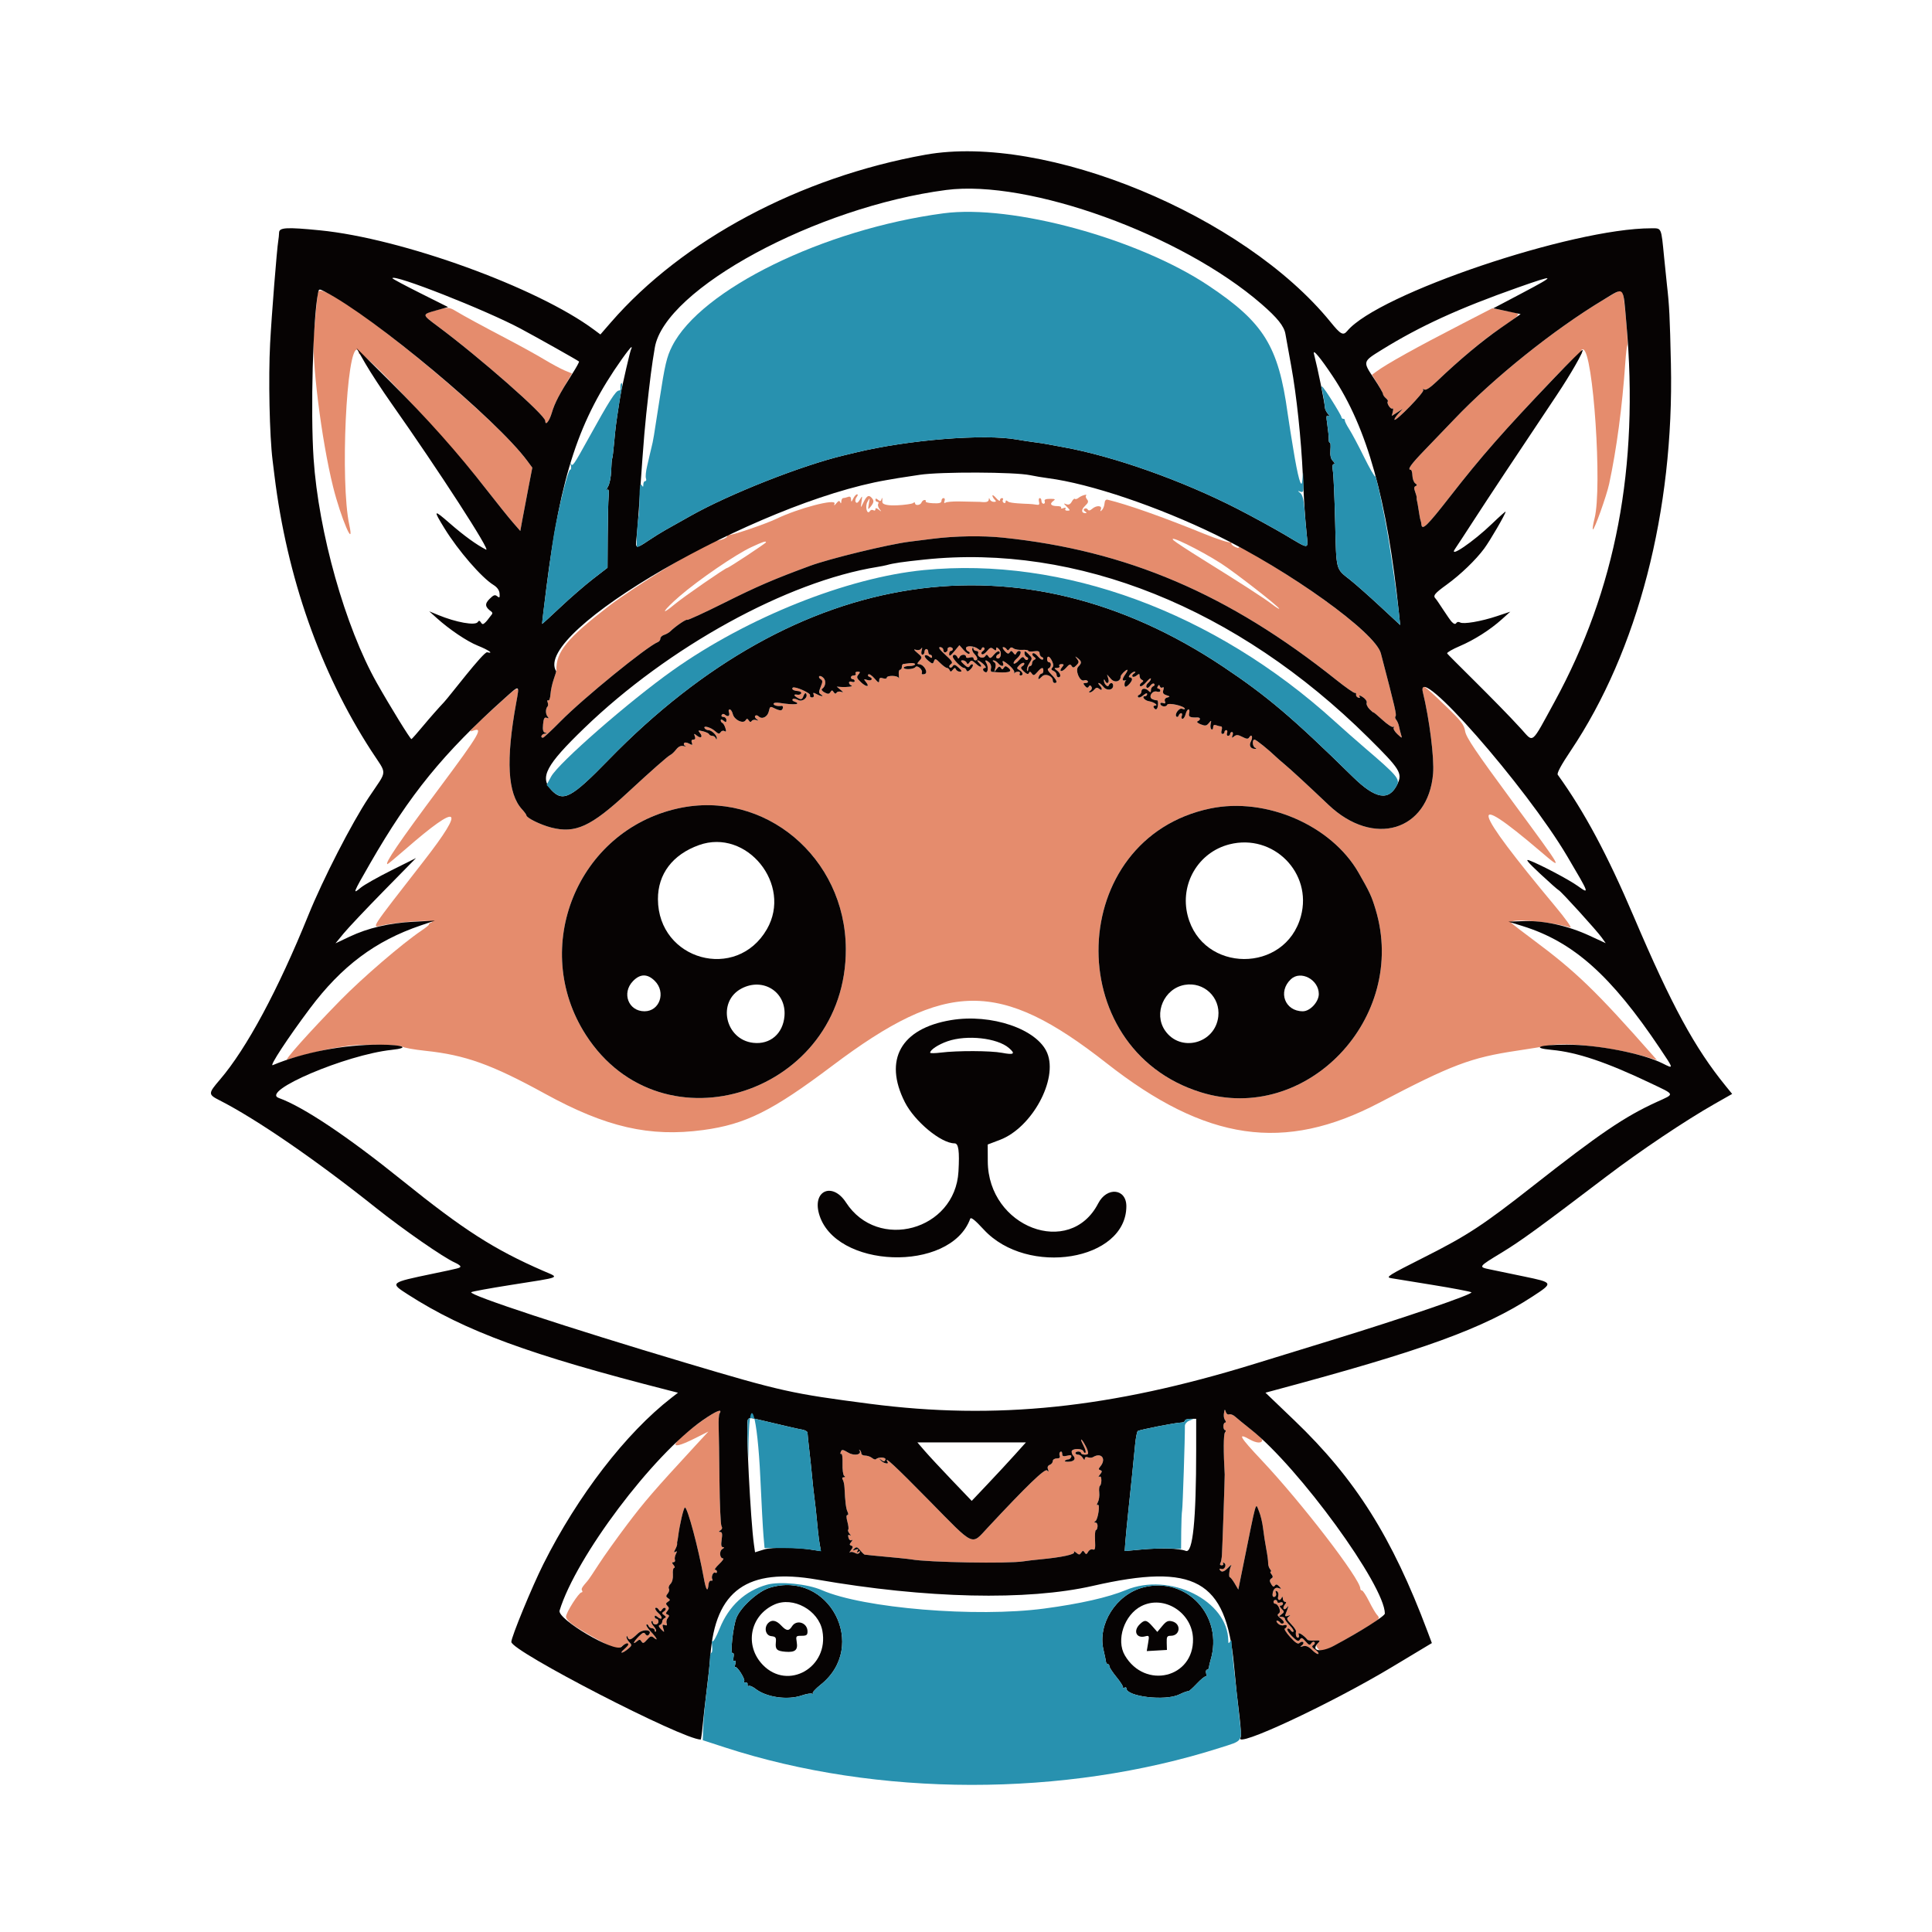
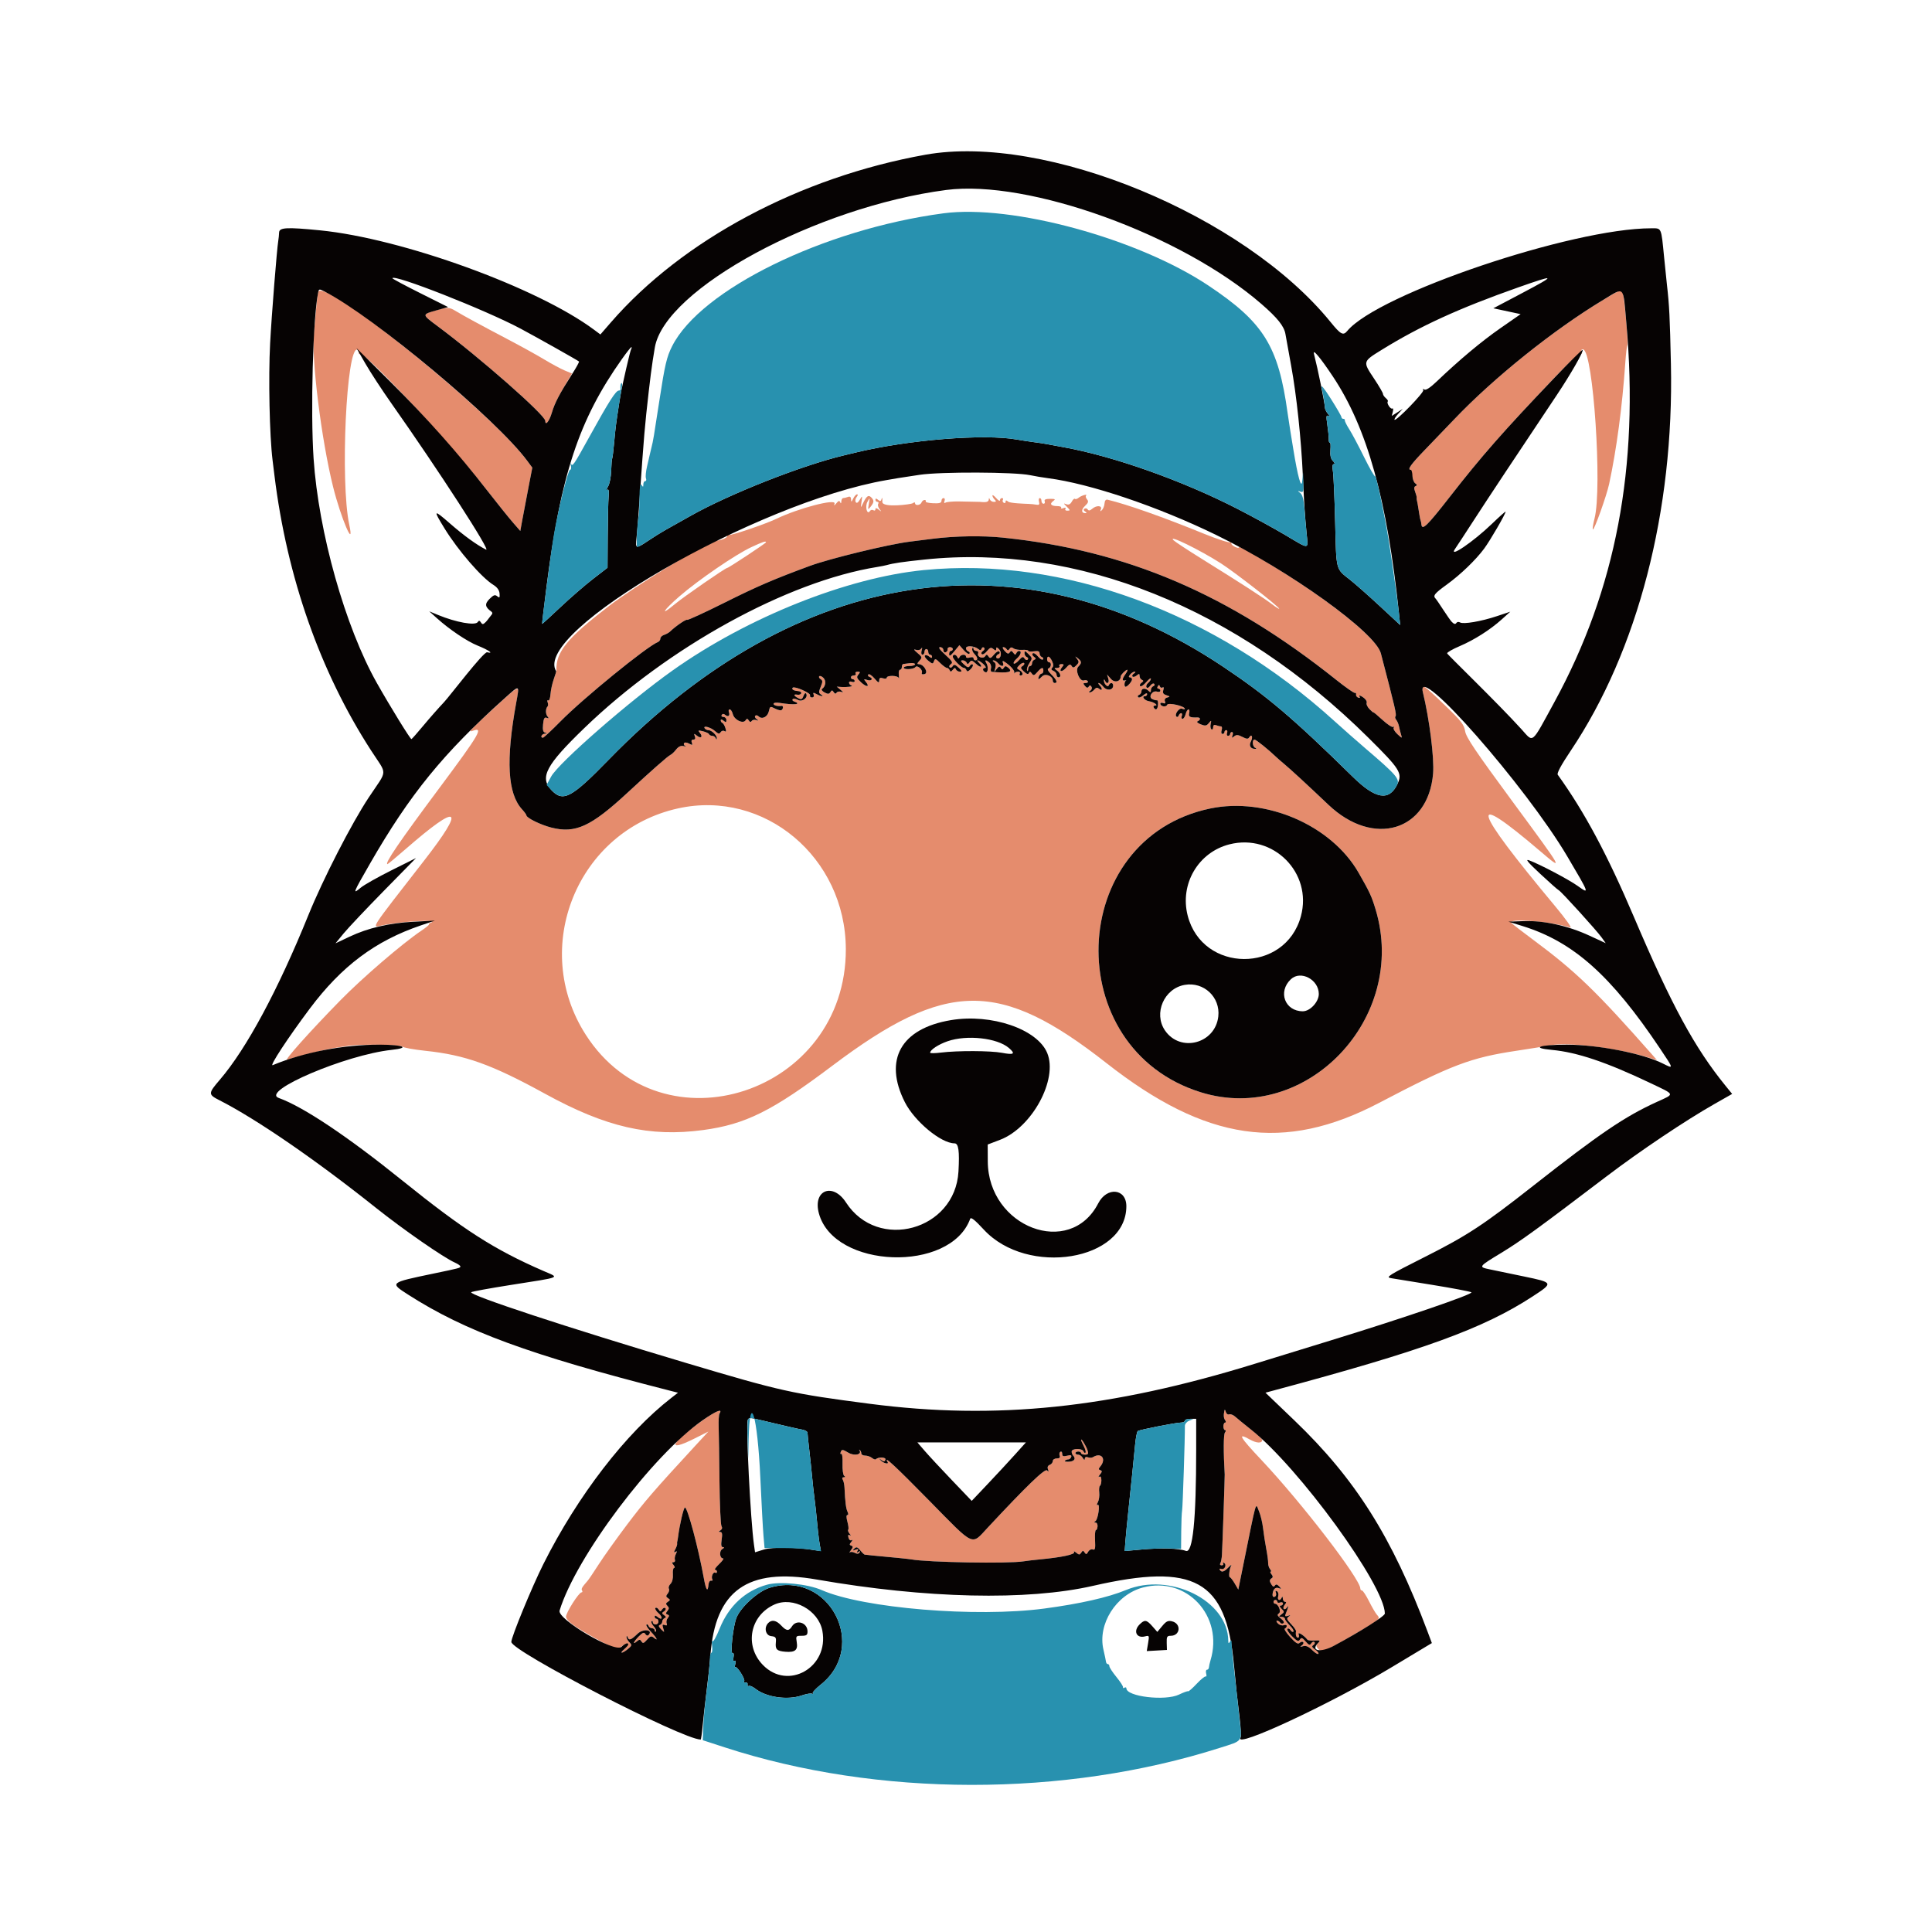
<svg xmlns="http://www.w3.org/2000/svg" width="100%" height="100%" viewBox="0 0 1024 1024" version="1.1" xml:space="preserve" style="fill-rule:evenodd;clip-rule:evenodd;stroke-linejoin:round;stroke-miterlimit:2;">
  <g id="group_0">
    <path d="M168.637,154.758C168.365,155.716 167.866,159.875 167.526,164C167.186,168.125 166.678,173.607 166.396,176.182C164.923,189.62 170.324,233.129 176.569,258.132C180.683,274.602 188.065,291.854 185.117,278.109C180.245,255.391 183.603,183.182 189.431,185.352C190.019,185.571 190.376,186.29 190.225,186.949C190.074,187.609 190.335,187.911 190.804,187.621C193.263,186.101 238.295,234.436 258.245,260.009C263.605,266.879 269.741,274.507 271.88,276.961L275.771,281.422L276.856,275.461C277.453,272.182 278.885,264.633 280.039,258.684L282.136,247.867L279.41,244.184C260.417,218.521 171.017,146.349 168.637,154.758" style="fill:rgb(229,140,109);" />
-     <path d="M849.886,158.863C823.595,174.67 791.744,200.194 770.683,222.334C766.934,226.275 760.072,233.419 755.433,238.209C747.73,246.165 745.714,248.996 747.75,249.002C748.163,249.004 748.55,250.401 748.612,252.108C748.673,253.815 749.348,255.648 750.112,256.182C751.136,256.898 751.185,257.281 750.3,257.643C749.453,257.989 749.376,258.859 750.039,260.601C750.555,261.959 750.929,263.391 750.87,263.785C750.811,264.178 750.847,264.725 750.95,265C751.119,265.45 751.426,267.217 752.426,273.5C752.601,274.6 752.854,275.725 752.988,276C753.121,276.275 753.291,277.136 753.365,277.914C753.698,281.41 756.327,278.862 768.5,263.243C784.76,242.381 795.613,229.992 822.394,201.719C830.123,193.559 836.956,187.153 837.647,187.418C838.429,187.718 838.684,187.339 838.326,186.408C837.97,185.479 838.271,185.028 839.127,185.209C844.442,186.335 849.292,258.634 845.137,274.804C844.388,277.721 843.994,280.327 844.261,280.595C844.919,281.252 851.538,262.746 852.88,256.5C856.83,238.102 859.809,215.737 861.455,192.123C861.776,187.515 862.258,183.391 862.526,182.958C863.095,182.038 861.061,158.545 860.131,155.291C859.523,153.164 859.146,153.295 849.886,158.863" style="fill:rgb(229,140,109);" />
+     <path d="M849.886,158.863C823.595,174.67 791.744,200.194 770.683,222.334C766.934,226.275 760.072,233.419 755.433,238.209C747.73,246.165 745.714,248.996 747.75,249.002C748.673,253.815 749.348,255.648 750.112,256.182C751.136,256.898 751.185,257.281 750.3,257.643C749.453,257.989 749.376,258.859 750.039,260.601C750.555,261.959 750.929,263.391 750.87,263.785C750.811,264.178 750.847,264.725 750.95,265C751.119,265.45 751.426,267.217 752.426,273.5C752.601,274.6 752.854,275.725 752.988,276C753.121,276.275 753.291,277.136 753.365,277.914C753.698,281.41 756.327,278.862 768.5,263.243C784.76,242.381 795.613,229.992 822.394,201.719C830.123,193.559 836.956,187.153 837.647,187.418C838.429,187.718 838.684,187.339 838.326,186.408C837.97,185.479 838.271,185.028 839.127,185.209C844.442,186.335 849.292,258.634 845.137,274.804C844.388,277.721 843.994,280.327 844.261,280.595C844.919,281.252 851.538,262.746 852.88,256.5C856.83,238.102 859.809,215.737 861.455,192.123C861.776,187.515 862.258,183.391 862.526,182.958C863.095,182.038 861.061,158.545 860.131,155.291C859.523,153.164 859.146,153.295 849.886,158.863" style="fill:rgb(229,140,109);" />
    <path d="M230.25,164.709C223.619,166.663 223.627,166.704 231.881,172.842C254.389,189.579 289,220.012 289,223.065C289,225.895 291.132,223.294 292.45,218.858C293.843,214.165 295.69,210.455 301.222,201.237L303.18,197.973L299.34,196.373C297.228,195.492 292.35,192.872 288.5,190.549C284.65,188.226 276.1,183.494 269.5,180.033C255.469,172.674 245.705,167.371 241.5,164.824C237.964,162.683 237.152,162.674 230.25,164.709" style="fill:rgb(229,140,109);" />
-     <path d="M775.23,171.491C750.209,184.385 734.891,192.913 729.341,197.04L727.181,198.645L730.091,203.32C731.691,205.891 733,208.39 733,208.875C733,209.359 733.686,210.324 734.524,211.02C735.362,211.716 735.828,212.505 735.559,212.774C734.764,213.57 737.022,217.104 737.957,216.527C738.428,216.235 738.551,217.002 738.23,218.23L737.646,220.462L743.5,216.712L741.079,219.352C739.748,220.804 738.874,222.207 739.136,222.47C740.014,223.348 755.028,207.854 754.355,206.765C753.943,206.098 754.166,205.985 754.943,206.465C755.745,206.96 758.05,205.47 761.348,202.325C772.954,191.257 784.982,181.081 793,175.544C807.609,165.457 807.076,166.506 798.436,164.833L790.96,163.386L775.23,171.491" style="fill:rgb(229,140,109);" />
    <path d="M508.146,265.769C504.927,265.732 501.782,266.017 501.158,266.403C500.427,266.854 500.235,266.551 500.618,265.552C500.946,264.698 500.716,264 500.107,264C499.498,264 499,264.66 499,265.467C499,266.564 497.888,266.884 494.583,266.737C492.154,266.629 490.38,266.194 490.642,265.77C490.904,265.347 490.627,265 490.028,265C489.428,265 488.707,265.6 488.426,266.333C487.843,267.852 485,268.165 485,266.711C485,266.124 484.518,266.138 483.75,266.749C483.063,267.296 467.505,269.352 467.652,265.983C467.736,264.067 467.585,263.311 467.318,264.303C466.933,265.734 466.541,265.864 465.416,264.931C464.401,264.088 464,264.073 464,264.878C464,265.495 464.477,266 465.059,266C465.641,266 465.828,266.47 465.473,267.044C465.118,267.618 465.429,268.855 466.164,269.794C467.367,271.331 467.326,271.364 465.75,270.128C464.512,269.157 464,269.101 464,269.937C464,270.586 463.5,270.809 462.888,270.431C462.277,270.053 461.474,270.233 461.104,270.832C459.627,273.222 458.323,268.59 459.744,266C461.082,263.562 461.101,263.587 460.511,267C459.942,270.291 459.998,270.384 461.453,268.559C463.334,266.199 463.385,265.242 461.722,263.579C460.268,262.125 459.21,262.942 457.293,267C456.177,269.361 456.14,269.305 456.616,266C457.108,262.592 457.084,262.563 455.703,264.885C454.742,266.502 454.05,266.89 453.556,266.091C453.156,265.443 453.372,264.257 454.036,263.456C454.701,262.655 454.809,262 454.275,262C453.742,262 452.817,263.012 452.22,264.25C451.29,266.18 451.126,266.236 451.068,264.643C451.021,263.372 450.501,262.978 449.418,263.393C448.548,263.727 447.423,264 446.918,264C446.413,264 445.964,264.788 445.921,265.75C445.87,266.88 445.657,267.039 445.32,266.197C444.927,265.217 444.431,265.341 443.317,266.697C442.156,268.111 441.942,268.158 442.324,266.914C443.179,264.13 423.203,269.356 411.5,274.978C405.6,277.812 387.395,283.982 386.24,283.539C385.501,283.255 385.144,283.424 385.447,283.914C385.75,284.404 384.648,285.276 382.999,285.851C381.349,286.426 380,286.639 380,286.326C380,286.012 379.28,286.353 378.399,287.084C377.519,287.814 376.281,288.492 375.649,288.589C371.496,289.227 335.447,311.455 322.843,321.149C300.535,338.306 294.657,345.477 294.903,355.236C294.913,355.641 294.272,357.811 293.479,360.058C292.686,362.306 291.917,365.869 291.769,367.976C291.621,370.083 291.086,371.551 290.58,371.239C290.074,370.927 289.931,371.377 290.261,372.238C290.592,373.1 290.58,374.086 290.235,374.431C289.11,375.557 289.09,378.403 290.198,379.739C291.026,380.737 290.921,380.907 289.753,380.459C288.567,380.004 288.136,380.78 287.838,383.906C287.552,386.902 287.845,388.047 288.976,388.354C290.155,388.674 290.104,388.794 288.75,388.884C287.084,388.994 286.157,391 287.771,391C288.195,391 292.358,387.127 297.021,382.392C309.17,370.06 342.969,342.541 348.75,340.276C349.438,340.006 350,339.189 350,338.46C350,337.731 350.897,336.85 351.994,336.502C353.091,336.154 354.553,335.32 355.244,334.648C358.084,331.887 363.712,328.045 364.2,328.533C364.488,328.822 373.224,324.813 383.612,319.626C401.417,310.735 409.943,307.058 429.331,299.907C439.692,296.085 470.861,288.515 482,287.116C486.675,286.528 492.3,285.82 494.5,285.543C506.257,284.058 520.669,283.828 531.547,284.952C597.191,291.729 651.124,314.754 708.352,360.434C713.221,364.32 717.609,367.387 718.102,367.25C718.596,367.112 718.888,367.506 718.75,368.125C718.613,368.744 719.125,369.477 719.889,369.755C720.797,370.084 721.014,369.832 720.516,369.026C720.097,368.348 720.907,368.548 722.317,369.472C723.728,370.396 724.647,371.756 724.362,372.498C724.078,373.239 724.78,374.78 725.923,375.923C727.065,377.065 728,377.824 728,377.608C728,377.393 730.118,379.162 732.708,381.539C735.297,383.916 737.841,385.598 738.362,385.276C738.883,384.954 739.028,385.145 738.685,385.7C738.342,386.255 739.229,387.787 740.655,389.105C743.19,391.446 743.233,391.451 742.582,389.33C742.216,388.136 741.727,386.178 741.496,384.978C741.265,383.778 740.612,382.238 740.046,381.556C739.48,380.874 739.287,380.046 739.616,379.717C740.346,378.987 739.625,375.871 731.876,346.255C729.508,337.207 697.832,312.873 661.711,292.353C658.527,290.544 656.193,289.503 656.525,290.04C656.856,290.576 655.988,290.496 654.595,289.861C653.202,289.227 652.343,288.254 652.686,287.699C653.04,287.126 652.81,286.999 652.152,287.406C651.515,287.8 645.279,285.797 638.293,282.955C616.095,273.925 597.656,267.412 587.041,264.852C586.109,264.627 585.524,265.337 585.424,266.817C585.337,268.091 584.73,269.666 584.074,270.317C583.154,271.23 583.019,271.139 583.484,269.917C584.263,267.868 581.129,267.72 578.849,269.698C577.72,270.678 576.988,270.789 576.53,270.049C576.163,269.454 575.395,269.256 574.824,269.609C574.155,270.022 574.268,270.555 575.143,271.11C576.051,271.685 576.106,271.974 575.309,271.985C573.05,272.014 572.962,270.113 575.129,268.094C576.817,266.522 577.047,265.762 576.16,264.693C575.532,263.936 575.28,263.054 575.6,262.733C576.704,261.629 573.2,262.589 571.759,263.785C570.965,264.444 570.056,264.723 569.739,264.406C569.422,264.088 568.669,264.75 568.066,265.877C567.326,267.259 566.405,267.712 565.235,267.269C563.601,266.65 563.602,266.715 565.25,268.377C567.372,270.518 567.391,270.667 565.544,270.667C564.743,270.667 564.367,270.215 564.708,269.663C565.081,269.059 564.645,268.922 563.612,269.319C562.668,269.681 562.136,269.588 562.43,269.114C562.723,268.639 561.828,268.25 560.44,268.25C557.089,268.25 556.115,267.12 558.169,265.618C559.602,264.57 559.372,264.4 556.526,264.4C554.221,264.4 553.368,264.795 553.715,265.7C553.989,266.415 553.716,267 553.107,267C552.498,267 552,266.325 552,265.5C552,264.675 551.592,264 551.094,264C550.595,264 550.414,264.867 550.691,265.926C551.072,267.385 550.747,267.767 549.347,267.502C548.331,267.31 546.472,267.119 545.215,267.077C543.161,267.008 535.4,266.747 534.367,265.89C533.342,265.039 533,265.051 533,265.937C533,266.586 532.543,266.835 531.984,266.49C531.425,266.144 531.226,265.443 531.543,264.931C531.859,264.419 531.641,264 531.059,264C530.477,264 530,264.519 530,265.153C530,265.787 529.1,265.268 528,264C526.9,262.732 526,262.123 526,262.647C526,263.171 526.54,264.14 527.2,264.8C528.133,265.733 528.041,266 526.783,266C525.894,266 524.94,265.438 524.662,264.75C524.259,263.75 524.142,263.75 524.079,264.75C523.95,266.791 520.331,266 519.298,266M622,286.363C622.825,287.176 629.8,291.755 637.5,296.538C657.762,309.125 669.972,317.018 674.25,320.295C676.313,321.875 678,322.931 678,322.642C678,321.634 654.448,303.287 647.197,298.646C635.86,291.39 618.528,282.941 622,286.363M398.319,289.953C389.968,293.818 370.298,307.267 360.157,316.045C351.493,323.544 349.343,327.172 357.692,320.205C362.345,316.321 384.496,301 385.457,301C386.187,301 406,287.908 406,287.425C406,286.605 404.448,287.116 398.319,289.953" style="fill:rgb(229,140,109);" />
    <path d="M505.804,345.224C503.779,347.684 503.094,348.064 503.054,346.75C503.024,345.788 503.45,345 504,345C504.55,345 505,344.55 505,344C505,343.45 504.325,343 503.5,343C502.675,343 502.113,343.506 502.25,344.125C502.387,344.744 501.938,345.456 501.25,345.708C500.563,345.96 500,345.454 500,344.583C500,343.712 499.231,343 498.29,343C497.131,343 498.017,344.3 501.04,347.036C504.626,350.282 505.212,351.251 504.029,351.982C503.22,352.482 502.907,353.24 503.333,353.667C503.76,354.093 504.487,353.831 504.948,353.083C505.622,351.993 506.242,352.147 508.083,353.862C509.882,355.539 510.031,356 508.772,356C507.889,356 506.938,355.438 506.659,354.75C506.277,353.806 505.87,353.867 505,355C504.13,356.133 503.723,356.194 503.341,355.25C503.062,354.563 502.4,354 501.871,354C501.342,354 499.72,352.811 498.267,351.358C495.94,349.03 495.554,348.921 495.022,350.438C494.464,352.029 494.232,352.008 491.959,350.166C490.607,349.069 489.827,347.844 490.226,347.444C490.625,347.043 491.638,347.284 492.476,347.98C493.518,348.845 494,348.89 494,348.122C494,347.505 493.55,347 493,347C492.45,347 492,346.325 492,345.5C492,344.675 491.55,344 491,344C490.45,344 490,344.675 490,345.5C490,346.325 489.52,347 488.933,347C488.305,347 488.126,346.073 488.498,344.75C488.911,343.283 488.819,342.947 488.236,343.784C487.712,344.535 486.543,344.792 485.42,344.403C484.068,343.936 484.312,344.423 486.242,346.049C488.812,348.215 488.881,348.474 487.337,350.18C486.022,351.633 485.973,352.006 487.095,352.031C489.719,352.09 492.3,356.688 490.04,357.279C488.82,357.598 488.316,357.339 488.62,356.547C489.222,354.978 486.094,352.282 485.174,353.577C484.306,354.798 479,355.071 479,353.894C479,353.402 480.35,353 482,353C483.65,353 485,352.581 485,352.068C485,351.556 483.762,351.3 482.25,351.499C480.738,351.699 479.163,351.893 478.75,351.931C478.337,351.969 478,352.675 478,353.5C478,354.325 477.561,355 477.025,355C476.489,355 476.206,356.238 476.396,357.75C476.586,359.262 476.548,359.968 476.311,359.319C475.81,357.947 470,357.856 470,359.22C470,359.723 469.1,359.849 468,359.5C466.501,359.024 466,359.32 465.999,360.683C465.998,362.148 465.513,361.936 463.494,359.588C462.116,357.987 460.655,357.036 460.245,357.475C459.835,357.915 460.063,358.475 460.75,358.72C463.023,359.532 462.075,361.159 459.758,360.423C457.752,359.787 457.662,359.888 458.9,361.38C461.21,364.163 459.318,364.376 456.392,361.663C454.078,359.517 453.854,358.881 454.949,357.561C456.036,356.251 455.974,356 454.563,356C453.639,356 453.16,356.45 453.5,357C453.84,357.55 453.416,358 452.559,358C451.702,358 451,358.45 451,359C451,359.55 451.45,360 452,360C452.55,360 453,360.436 453,360.969C453,361.501 452.325,361.678 451.5,361.362C450.675,361.045 450,361.247 450,361.81C450,362.373 450.563,363.06 451.25,363.338C452.558,363.865 448.94,364.335 445.5,364.085L443.5,363.939L445.5,365.604C447.09,366.927 447.147,367.148 445.782,366.678C444.837,366.353 443.768,366.566 443.407,367.15C442.97,367.858 442.457,367.759 441.875,366.857C441.14,365.717 440.861,365.716 440.127,366.853C439.427,367.94 438.808,367.968 436.992,366.996C435.748,366.33 435.161,365.496 435.688,365.143C437.604,363.857 437.996,360.853 436.45,359.307C435.6,358.457 434.602,358.065 434.231,358.435C433.861,358.806 434.179,359.493 434.939,359.962C436.096,360.677 436.106,361.33 435,364C433.888,366.685 433.902,367.325 435.09,368.077C437.122,369.363 435.255,369.207 432.783,367.884C431.08,366.972 430.799,367.033 431.253,368.217C431.581,369.072 431.215,369.667 430.362,369.667C429.565,369.667 429.113,369.147 429.357,368.512C429.806,367.342 421.127,363.539 420.177,364.49C419.369,365.298 420.587,366.093 422.899,366.267C424.068,366.355 424.86,366.894 424.658,367.464C424.457,368.034 423.552,368.368 422.646,368.206C420.393,367.804 420.578,368.704 423.016,370.009C424.706,370.913 425.164,370.73 425.851,368.873C426.302,367.655 426.93,367.077 427.247,367.59C428.518,369.647 425.298,372.23 422.996,370.998C421.804,370.36 420.53,370.161 420.164,370.556C419.799,370.951 420.063,371.475 420.75,371.72C425.284,373.34 421.094,373.807 413.25,372.557C411.441,372.269 410,372.474 410,373.02C410,373.89 412.16,374.448 414.25,374.118C415.263,373.958 415.207,375.754 414.178,376.39C413.726,376.669 412.178,376.286 410.738,375.539C408.245,374.246 408.09,374.315 407.503,376.989C406.846,379.98 403.873,381.473 402.101,379.701C401.514,379.114 400.701,378.965 400.296,379.371C399.89,379.777 400.22,380.577 401.029,381.149C402.251,382.013 402.209,382.095 400.782,381.638C399.837,381.335 398.768,381.566 398.407,382.15C397.97,382.858 397.457,382.759 396.875,381.857C396.167,380.759 395.841,380.746 395.167,381.789C393.854,383.82 389.18,381.566 388.42,378.535C388.07,377.141 387.334,376 386.785,376C386.235,376 386.028,376.631 386.324,377.402C387.059,379.317 385.96,380.212 384.431,378.943C383.563,378.222 382.979,378.225 382.53,378.951C382.174,379.528 382.584,380 383.441,380C384.298,380 385,380.73 385,381.622C385,382.951 384.729,383.02 383.5,382C382.594,381.248 382,381.167 382,381.794C382,382.366 382.391,382.983 382.868,383.167C383.345,383.35 384.068,384.569 384.475,385.875C385.018,387.619 384.89,388.05 383.995,387.497C383.318,387.079 382.409,387.339 381.949,388.082C381.286,389.156 380.706,389.044 379.017,387.515C376.773,385.485 372.446,384.294 373.498,385.997C373.839,386.549 374.734,387 375.488,387C377.204,387 380.026,389.751 379.921,391.321C379.866,392.151 379.693,392.129 379.338,391.25C379.06,390.563 378.233,390 377.5,390C376.767,390 376.017,389.62 375.833,389.155C375.65,388.69 374.184,387.987 372.575,387.592C369.982,386.956 369.8,387.054 370.968,388.461C372.724,390.577 371.499,391.652 369.337,389.893C367.83,388.666 367.704,388.709 368.281,390.25C368.716,391.409 368.452,392 367.5,392C366.587,392 366.289,392.59 366.683,393.616C367.207,394.982 366.979,395.059 365.212,394.114C363.986,393.457 362.887,393.374 362.554,393.912C362.243,394.416 362.553,395.088 363.244,395.405C363.935,395.722 363.533,395.745 362.35,395.455C360.865,395.092 359.624,395.663 358.333,397.304C357.306,398.61 355.972,399.863 355.37,400.089C354.241,400.512 345.153,408.516 332.636,420.11C313.157,438.154 304.962,441.899 292.147,438.616C286.49,437.167 279,433.478 279,432.141C279,431.777 277.972,430.359 276.716,428.99C269.022,420.601 268.042,403 273.578,372.592C275.433,362.406 276.189,362.248 262.225,374.957C249.828,386.241 247.766,388.411 250.4,387.4C256.558,385.037 254.36,388.841 233.025,417.469C211.588,446.235 203.566,458 205.39,458C205.633,458 210.032,454.342 215.166,449.872C243.534,425.168 247.063,427.513 224.722,456.221C195.649,493.581 196.871,491.715 202.25,490.54C212.159,488.376 232.767,487.167 228.5,489C227.4,489.473 226.883,489.891 227.35,489.93C227.818,489.968 226.013,491.473 223.338,493.273C213.283,500.039 192.078,518.273 180.427,530.171C164.116,546.828 150.11,562.506 152.251,561.712C156.033,560.309 172.746,556.108 177,555.492C179.475,555.133 182.85,554.605 184.5,554.318C190.234,553.321 211.84,553.622 213.183,554.718C213.907,555.309 219.45,556.313 225.5,556.95C246.629,559.173 260.673,564.216 288.891,579.713C321.214,597.463 344.312,602.766 372.678,598.947C395.129,595.924 409.258,588.894 441.124,564.886C501.611,519.316 529.85,519.048 586.5,563.505C639.267,604.914 680.635,610.931 731,584.521C769.46,564.354 779.523,560.546 804,556.892C810.875,555.866 818.975,554.554 822,553.976C830.866,552.283 856.323,555.347 871.866,559.978L878.231,561.875L876.304,559.687C846.004,525.294 835.345,514.992 812.5,498.02C807,493.933 801.905,490.007 801.179,489.295C798.34,486.513 821.408,488.234 832.333,491.619C833.341,491.932 829.721,486.858 824.289,480.344C779.888,427.1 777.412,417.935 816.413,451.197C829,461.932 829.024,461.976 801.696,424.88C782.123,398.312 777.065,390.805 776.546,387.561C775.989,384.075 774.524,382.178 766.199,374.165C753.998,362.423 752.907,361.755 754.127,366.774C757.649,381.269 760.245,401.882 759.571,410C757.034,440.549 727.98,449.232 704.121,426.572C692.734,415.757 684.163,407.854 680.617,404.901C679.031,403.58 677.182,401.968 676.507,401.318C672.417,397.381 665.738,392 664.939,392C663.536,392 663.805,395.755 665.25,396.338C665.938,396.615 666.05,396.871 665.5,396.906C662.942,397.069 661.777,395.285 662.978,393.042C664.228,390.705 663.443,388.666 662.118,390.809C661.509,391.795 660.736,391.744 658.475,390.571C656.21,389.396 655.292,389.337 654.115,390.291C652.882,391.292 652.738,391.199 653.281,389.75C653.642,388.788 653.501,388 652.969,388C652.436,388 652,388.45 652,389C652,389.55 651.502,390 650.893,390C650.284,390 650.045,389.325 650.362,388.5C650.678,387.675 650.501,387 649.969,387C649.436,387 649,387.45 649,388C649,388.55 648.52,389 647.933,389C647.32,389 647.136,388.147 647.5,387C647.849,385.9 647.691,385 647.149,385C646.607,385 645.452,384.727 644.582,384.393C643.529,383.989 643,384.344 643,385.452C643,386.368 642.592,386.866 642.094,386.558C641.596,386.25 641.404,384.986 641.668,383.749C642.116,381.65 642.052,381.618 640.698,383.272C639.474,384.768 638.798,384.866 636.374,383.903C634.783,383.271 634.058,382.554 634.75,382.297C635.438,382.042 636,381.471 636,381.028C636,380.585 635.438,380.243 634.75,380.269C630.722,380.418 629.782,379.94 630.29,378C630.577,376.9 630.413,376 629.925,376C629.437,376 628.756,377.125 628.411,378.5C628.066,379.875 627.334,381 626.785,381C626.235,381 626.045,380.325 626.362,379.5C626.678,378.675 626.539,378 626.052,378C625.565,378 624.966,378.563 624.72,379.25C624.475,379.938 623.951,380.201 623.556,379.836C622.324,378.696 624.913,375.029 626.515,375.644C627.332,375.958 628,375.983 628,375.701C628,374.221 619.134,372.207 618.612,373.569C618.059,375.01 615,374.464 615,372.924C615,372.451 615.68,372.324 616.511,372.643C617.567,373.048 617.846,372.763 617.438,371.699C617.071,370.744 617.534,369.995 618.677,369.693C620.274,369.272 620.217,369.121 618.222,368.482C616.507,367.933 616.101,367.257 616.579,365.751C616.974,364.508 616.827,363.989 616.193,364.381C615.631,364.728 614.99,364.469 614.768,363.805C614.456,362.868 614.201,362.866 613.624,363.799C613.216,364.46 613.359,365 613.941,365C614.523,365 615,365.48 615,366.067C615,366.654 614.206,366.883 613.236,366.575C610.7,365.77 608.409,369.522 610.797,370.57C611.734,370.981 612.832,371.248 613.238,371.163C613.645,371.077 613.884,372.131 613.77,373.504C613.556,376.089 612.573,376.737 611.5,375C611.16,374.45 611.449,374 612.141,374C614.258,374 611.695,372.094 609.031,371.687C606.639,371.322 604.812,369 606.917,369C607.513,369 608,368.48 608,367.845C608,367.191 607.129,367.478 605.994,368.506C604.89,369.504 603.653,369.962 603.244,369.524C602.835,369.085 603.063,368.525 603.75,368.28C604.438,368.034 605,367.196 605,366.417C605,364.687 607.164,364.564 608.8,366.2C609.733,367.133 610,367.041 610,365.783C610,364.894 610.563,363.966 611.25,363.72C611.938,363.475 612.158,362.908 611.74,362.46C611.321,362.012 610.378,362.469 609.642,363.474C608.823,364.595 608.057,364.901 607.664,364.265C607.311,363.694 607.692,362.671 608.511,361.991C609.33,361.311 610,360.29 610,359.722C610,359.154 608.893,359.977 607.54,361.551C606.187,363.126 604.738,364.071 604.319,363.653C603.901,363.234 604.22,362.431 605.029,361.869C606.142,361.096 606.196,360.724 605.25,360.341C604.563,360.062 604,359.141 604,358.294C604,357.029 603.729,356.98 602.476,358.02C601.638,358.716 600.638,358.971 600.255,358.588C599.872,358.205 600.22,357.473 601.029,356.961C601.838,356.449 601.993,356.024 601.372,356.015C600.752,356.007 599.685,356.675 599,357.5C598.14,358.536 598.102,359 598.878,359C599.495,359 600,359.482 600,360.071C600,361.196 597.553,364 596.571,364C595.726,364 595.877,361.235 596.75,360.747C597.163,360.517 596.938,360.465 596.25,360.633C594.573,361.041 594.675,359.909 596.557,357.223C597.413,356 597.831,355 597.485,355C596.662,355 594,357.673 594,358.5C594,361.258 590.817,362.097 588.84,359.859L586.755,357.5L587.445,359.75C588.162,362.088 586.564,362.985 585.662,360.75C585.385,360.063 585.129,359.95 585.094,360.5C584.976,362.362 587.097,364.636 587.659,363.25C588.345,361.56 590,361.661 590,363.393C590,365.861 586.657,366.295 584.848,364.061C583.93,362.928 582.824,362 582.39,362C581.955,362 582.14,362.54 582.8,363.2C584.46,364.86 584.316,366.507 582.633,365.11C581.593,364.247 580.965,364.337 580.01,365.488C579.32,366.319 578.248,366.993 577.628,366.985C576.976,366.976 577.081,366.601 577.878,366.096C578.648,365.609 578.924,364.685 578.503,364.005C577.941,363.096 577.569,363.079 577.037,363.941C576.525,364.768 575.96,364.657 575.039,363.547C573.967,362.255 574.032,362 575.437,362C576.361,362 576.852,361.57 576.527,361.044C576.202,360.518 575.323,360.322 574.574,360.61C572.298,361.483 569.665,355.192 571.527,353.33C573.438,351.419 573.384,350.546 571.25,348.872C569.67,347.633 569.631,347.667 570.849,349.222C571.998,350.688 571.947,351.195 570.509,352.634C569.107,354.036 568.673,354.089 567.966,352.944C567.285,351.843 566.696,352.044 565.05,353.942C562.844,356.486 560.855,356.084 562.98,353.524C564.028,352.261 563.957,352 562.563,352C561.639,352 561.16,352.45 561.5,353C561.84,353.55 561.304,354.014 560.309,354.032C558.593,354.062 558.59,354.132 560.25,355.392C562.154,356.837 562.603,359 561,359C560.45,359 560,358.373 560,357.607C560,356.841 559.25,355.926 558.333,355.574C557.179,355.132 556.986,354.614 557.705,353.895C558.424,353.176 558.398,352.11 557.622,350.436C556.361,347.716 555,347.23 555,349.5C555,350.325 555.45,351 556,351C557.443,351 557.233,353.752 555.75,354.269C554.924,354.557 555.433,355.649 557.25,357.489C560.098,360.372 560.729,362 559,362C558.45,362 558,361.433 558,360.741C558,358.32 554.112,356.745 552.39,358.467C550.455,360.403 549.904,360.413 550.638,358.5C550.955,357.675 551.616,357 552.107,357C552.598,357 553,356.325 553,355.5C553,353.414 552.06,353.625 549.811,356.218C548.178,358.101 547.734,358.214 546.868,356.968C546.115,355.885 545.717,355.82 545.35,356.72C545.002,357.576 544.206,357.338 542.69,355.926C540.875,354.235 540.761,353.766 541.984,353.01C542.786,352.514 543.139,351.806 542.769,351.435C542.398,351.065 541.318,351.54 540.367,352.49C538.754,354.104 538.75,354.281 540.319,355.159C542.19,356.206 542.583,358 540.941,358C540.359,358 540.16,357.55 540.5,357C540.84,356.45 540.454,356 539.642,356C538.831,356 537.978,356.337 537.747,356.75C537.517,357.163 537.445,356.989 537.588,356.365C537.828,355.321 535.113,352.424 532.22,350.636C531.42,350.142 531.22,350.411 531.618,351.448C532.379,353.43 530.631,353.465 529,351.5C528.315,350.675 527.248,350.007 526.628,350.015C525.963,350.024 526.057,350.383 526.857,350.89C527.75,351.457 527.971,352.562 527.504,354.125C526.831,356.374 526.87,356.399 528.244,354.599C529.338,353.165 529.886,353.007 530.472,353.955C531.094,354.961 531.41,354.954 532.049,353.921C532.701,352.865 533.134,352.866 534.413,353.928C537.189,356.231 534.47,356.898 525.633,356.08C525.157,356.036 524.976,355.199 525.232,354.22C525.488,353.242 525.11,351.892 524.391,351.22C522.692,349.633 521.658,349.651 522.684,351.25C524.013,353.319 523.74,356.838 522.295,356.283C520.671,355.66 520.594,354 522.189,354C522.842,354 522.411,353.1 521.23,352C518.956,349.881 516.757,349.157 518.8,351.2C521.19,353.59 519.934,354.286 517.447,351.951C515.276,349.91 514.742,349.772 513.871,351.026C513.097,352.141 512.724,352.195 512.341,351.25C512.062,350.563 511.111,350 510.228,350C508.969,350 509.118,350.461 510.917,352.138C512.758,353.853 513.378,354.007 514.052,352.917C514.513,352.169 515.194,351.861 515.565,352.231C515.935,352.602 515.433,353.71 514.449,354.693C513.172,355.97 512.542,356.127 512.247,355.241C512.019,354.558 511.4,354 510.871,354C509.577,354 505,349.358 505,348.045C505,346.59 506.71,346.735 507.417,348.25C507.883,349.25 508.117,349.25 508.583,348.25C509.294,346.726 512,346.582 512,348.067C512,348.68 512.853,348.864 514,348.5C515.147,348.136 516,348.32 516,348.933C516,349.52 516.45,350 517,350C518.488,350 518.21,348.353 516.42,346.563C515.55,345.693 515.065,344.424 515.341,343.741C515.737,342.759 515.859,342.761 515.921,343.75C515.964,344.438 516.661,345 517.469,345C518.302,345 518.71,345.593 518.411,346.371C517.716,348.183 521.092,349.452 522.17,347.784C522.832,346.759 523.188,346.792 523.931,347.947C524.699,349.142 525.206,348.968 526.844,346.947C527.967,345.562 529.191,344.885 529.664,345.387C530.124,345.875 529.938,346.475 529.25,346.72C527.822,347.23 527.545,349 528.893,349C530.625,349 531.067,345.638 529.537,344.108C528.354,342.925 528,342.879 528,343.908C528,344.981 527.705,345 526.506,344.005C525.278,342.985 524.669,343.186 523.092,345.132C522.036,346.435 520.809,347.138 520.365,346.696C519.921,346.253 520.207,345.49 521,345C521.793,344.51 522.056,343.747 521.584,343.304C521.112,342.862 520.519,343.081 520.266,343.792C519.92,344.761 519.468,344.803 518.451,343.959C516.46,342.307 512,342.027 512,343.554C512,344.258 512.563,345.034 513.25,345.28C513.938,345.525 514.186,346.065 513.801,346.478C513.417,346.892 512.067,346.042 510.801,344.589L508.5,341.948L505.804,345.224M359.365,428.47C305.998,440.277 280.768,502.256 310.504,548.5C351.067,611.582 448.587,579.384 448.308,503C448.131,454.41 405.1,418.352 359.365,428.47M641.51,428.509C565.213,444.375 561.507,555.676 636.5,578.944C692.359,596.275 746.485,539.603 729.088,482C726.974,475.001 726.008,472.916 720.075,462.557C705.679,437.418 670.98,422.38 641.51,428.509" style="fill:rgb(229,140,109);" />
    <path d="M532.521,345.024C533.924,346.573 534.546,346.749 535.176,345.774C535.827,344.768 536.227,344.816 537.076,346C537.886,347.129 538.278,347.191 538.659,346.25C538.938,345.563 539.579,345 540.083,345C541.72,345 541.053,347.219 538.84,349.139C537.651,350.17 536.974,351.307 537.333,351.667C537.693,352.026 538.916,351.25 540.05,349.942C541.747,347.985 542.27,347.819 543.002,349.003C543.491,349.795 544.253,350.056 544.696,349.584C545.138,349.112 544.938,348.525 544.25,348.28C543.563,348.034 543,347.096 543,346.194C543,344.836 543.369,344.925 545.157,346.713C547.233,348.789 547.25,348.97 545.594,351.496C544.648,352.94 544.092,354.657 544.358,355.311C544.624,355.965 544.878,355.712 544.921,354.75C544.964,353.788 545.45,353 546,353C546.55,353 547,352.363 547,351.583C547,350.804 547.563,349.938 548.25,349.659C549.196,349.276 549.142,348.904 548.029,348.131C547.22,347.569 546.921,346.747 547.365,346.304C547.809,345.862 549.045,346.576 550.111,347.892C551.177,349.207 552.376,349.933 552.775,349.505C553.174,349.077 552.938,348.525 552.25,348.28C551.563,348.034 551,347.145 551,346.303C551,345.172 550.218,344.888 548,345.213C546.35,345.455 545,345.334 545,344.944C545,344.553 543.538,344.33 541.75,344.448C539.962,344.565 537.903,344.204 537.174,343.645C536.246,342.934 535.608,343.017 535.049,343.921C534.486,344.831 534.048,344.886 533.566,344.107C533.19,343.498 532.389,343 531.786,343C531.183,343 531.514,343.911 532.521,345.024" style="fill:rgb(229,140,109);" />
    <path d="M373.99,751.723C355.478,764.684 352.431,770.34 368.254,762.372L375.458,758.744L368.193,766.622C346.672,789.958 341.635,795.786 332.368,808.07C326.796,815.456 320.07,824.875 317.421,829C314.773,833.125 312.132,837.047 311.553,837.715C308.358,841.403 307.951,842.111 308.508,843.013C308.843,843.556 308.705,844 308.201,844C306.808,844 300,854.699 300,856.887C300,858.099 301.933,860.068 305.25,862.235C312.914,867.242 328,875.237 328,874.293C328,873.177 332.061,870.728 332.758,871.424C333.067,871.734 332.28,872.89 331.007,873.994C328.031,876.575 329.741,876.566 332.839,873.984C334.976,872.203 335.041,871.898 333.589,870.446C332.715,869.572 332.036,868.327 332.079,867.679C332.134,866.849 332.307,866.871 332.662,867.75C333.424,869.637 334.393,869.296 337.957,865.891C340.971,863.011 346.533,863.801 343.636,866.697C343.226,867.107 342.511,866.827 342.046,866.075C341.378,864.993 340.658,865.251 338.601,867.308C335.773,870.137 335.025,872.054 337.576,869.937C338.881,868.854 339.302,868.871 340.02,870.032C340.722,871.168 341.277,870.987 342.928,869.083C344.617,867.135 345.23,866.946 346.485,867.987C349.098,870.156 348.136,868.124 344.991,864.833C343.336,863.101 342.273,861.418 342.628,861.092C342.983,860.767 343.475,861.063 343.72,861.75C343.966,862.438 344.804,863 345.583,863C346.363,863 347,863.525 347,864.167C347,864.808 347.297,865.036 347.661,864.673C348.024,864.31 347.502,863.107 346.5,862C345.498,860.893 344.976,859.69 345.339,859.327C345.703,858.964 346,859.192 346,859.833C346,860.475 346.675,861 347.5,861C348.325,861 349,860.325 349,859.5C349,858.675 348.55,858 348,858C347.45,858 347,857.495 347,856.878C347,856.11 347.482,856.155 348.524,857.02C351.048,859.114 351.505,857.173 349,855C347.724,853.893 347.001,852.666 347.394,852.273C347.787,851.88 348.534,852.22 349.054,853.029C349.887,854.324 350.113,854.324 350.946,853.029C351.466,852.22 352.24,851.907 352.667,852.333C353.093,852.76 352.78,853.534 351.971,854.054C350.68,854.884 350.683,855.131 352,856.076C353.129,856.886 353.191,857.278 352.25,857.659C351.563,857.938 351,858.767 351,859.5C351,860.233 350.442,861.019 349.759,861.247C348.883,861.539 349.069,862.212 350.391,863.534C352.222,865.364 352.247,865.354 351.517,863.052C350.916,861.16 351.077,860.815 352.334,861.298C353.422,861.716 353.728,861.453 353.337,860.436C353.029,859.632 353.295,858.349 353.93,857.585C354.811,856.523 354.778,856.092 353.792,855.76C352.767,855.415 352.753,855.018 353.726,853.839C354.69,852.671 354.692,852.092 353.735,851.135C352.777,850.177 352.836,849.712 354.008,848.958C355.297,848.13 355.305,847.875 354.064,847.076C352.893,846.323 352.863,845.87 353.9,844.62C354.6,843.777 354.88,842.614 354.522,842.036C354.165,841.458 354.556,840.301 355.392,839.465C356.308,838.549 356.803,836.566 356.638,834.473C356.487,832.563 356.787,831 357.305,831C357.822,831 357.685,830.325 357,829.5C356.046,828.351 356.037,828 356.961,828C357.624,828 357.965,827.438 357.718,826.75C357.472,826.063 357.704,824.658 358.235,823.629C358.947,822.248 358.886,821.953 358,822.5C357.083,823.067 357.063,822.751 357.914,821.161C358.526,820.017 358.968,818.725 358.895,818.291C358.823,817.856 358.854,817.275 358.965,817C359.076,816.725 359.276,815.6 359.41,814.5C360.166,808.295 362.34,799 363.036,799C364.413,799 370.118,820.326 373.012,836.295C374.22,842.962 375.134,844.212 375.538,839.75C375.65,838.512 376.283,837.624 376.945,837.775C377.607,837.926 377.889,837.629 377.571,837.115C376.761,835.804 378.019,832.894 379.105,833.565C379.597,833.869 380,833.641 380,833.059C380,832.477 379.554,832 379.009,832C378.464,832 379.431,830.65 381.157,829C382.884,827.35 383.832,826 383.265,826C381.416,826 381.081,822.057 382.843,821.028C383.905,820.408 384.034,820.05 383.202,820.03C382.257,820.008 382.066,818.912 382.5,816C382.935,813.085 382.745,811.996 381.798,811.985C380.793,811.973 380.811,811.772 381.878,811.096C382.747,810.546 382.942,809.721 382.405,808.862C381.936,808.113 381.458,797.375 381.341,785C381.224,772.625 381.028,759.76 380.906,756.411C380.784,753.062 380.987,749.83 381.358,749.23C383.04,746.508 379.941,747.557 373.99,751.723" style="fill:rgb(229,140,109);" />
    <path d="M649.001,747.5C648.426,749.985 648.535,751.593 649.357,752.75C649.879,753.484 649.87,754 649.337,754C648.837,754 648.429,754.9 648.429,756C648.429,757.1 648.837,758 649.337,758C649.837,758 649.801,758.561 649.255,759.25C648.464,760.249 648.41,769.532 649.125,781.5C649.192,782.621 647.957,818.551 647.664,824C647.561,825.925 647.164,827.987 646.782,828.583C646.4,829.179 646.723,829.667 647.5,829.667C648.277,829.667 648.637,829.222 648.302,828.679C647.966,828.136 648.191,828 648.802,828.378C650.376,829.35 649.038,832.229 647.319,831.569C646.531,831.266 646.169,831.464 646.507,832.011C647.456,833.546 648.731,833.197 651.108,830.75C652.31,829.513 652.961,829.088 652.553,829.807C651.582,831.518 651.101,835.998 651.888,836.006C652.224,836.01 653.361,837.472 654.412,839.256L656.325,842.5L658.554,831.5C666.386,792.854 665.342,796.497 667.293,801C668.127,802.925 669.099,806.975 669.452,810C669.806,813.025 670.571,817.975 671.152,821C671.733,824.025 672.183,827.379 672.151,828.454C672.119,829.529 672.578,830.991 673.169,831.704C673.761,832.417 673.91,833 673.5,833C673.09,833 673.282,833.635 673.926,834.411C674.727,835.376 674.765,836.027 674.049,836.47C672.755,837.27 672.747,838.068 674.015,840C674.716,841.067 675.216,841.171 675.75,840.361C676.285,839.548 676.921,839.675 677.967,840.801C679.266,842.2 679.241,842.307 677.749,841.734C675.961,841.048 674.674,842.383 674.472,845.134C674.401,846.097 674.883,846.598 675.611,846.319C676.306,846.052 676.601,845.123 676.267,844.253C675.856,843.182 676.051,842.913 676.871,843.42C677.537,843.832 677.808,845.03 677.473,846.084C676.81,848.174 678.517,848.783 679.338,846.75C679.639,846.003 679.874,846.205 679.921,847.25C679.964,848.212 680.505,849 681.122,849C681.89,849 681.845,849.482 680.98,850.524C680.284,851.362 680.029,852.362 680.412,852.745C680.795,853.128 681.577,852.78 682.149,851.971C683.22,850.456 682.978,851.581 681.389,855.511C680.933,856.637 681.252,856.868 682.639,856.417C684.152,855.925 684.223,856.007 683.018,856.858C681.76,857.747 681.957,858.345 684.316,860.808C685.845,862.404 687.022,864.113 686.93,864.605C686.578,866.493 687.039,868 687.969,868C688.501,868 688.65,867.212 688.299,866.25C687.701,864.611 690.946,866.589 693,869.115C693.275,869.453 694.988,869.637 696.807,869.522C699.699,869.341 699.931,869.497 698.661,870.768C697.391,872.038 697.404,872.449 698.77,874.044C700.523,876.092 703.401,874.819 722.222,863.668C731.445,858.203 731.717,857.918 729.75,855.792C729.063,855.049 727.207,851.867 725.627,848.721C724.047,845.574 722.36,843 721.877,843C721.395,843 721,842.546 721,841.991C721,836.913 689.997,796.576 668.745,774.003C656.914,761.437 655.606,759.128 662.519,763.011C666.084,765.013 669,765.088 669,763.179C669,762.693 666.188,760.1 662.75,757.417C659.313,754.734 655.663,751.775 654.64,750.843C653.617,749.91 652.194,749.372 651.478,749.647C650.761,749.922 649.963,749.326 649.703,748.323C649.444,747.321 649.128,746.95 649.001,747.5" style="fill:rgb(229,140,109);" />
    <path d="M573,763.163C573,763.498 573.658,765.04 574.462,766.59C575.267,768.14 575.655,769.654 575.325,769.954C574.996,770.254 574.525,769.938 574.28,769.25C573.671,767.544 568,767.62 568,769.333C568,770.067 568.313,770.98 568.696,771.362C570.387,773.054 569.534,774.516 566.736,774.721C565.08,774.842 564.05,774.617 564.446,774.221C564.842,773.824 565.654,773.5 566.25,773.5C566.846,773.5 567.527,772.918 567.765,772.206C568.077,771.268 567.482,771.092 565.598,771.565C563.579,772.072 563,771.845 563,770.549C563,769.632 562.57,769.148 562.044,769.473C561.518,769.798 561.341,770.725 561.651,771.532C562.036,772.536 561.549,773 560.107,773C558.948,773 558,773.627 558,774.393C558,775.159 557.278,776.063 556.396,776.401C555.359,776.799 555.027,777.632 555.455,778.758C555.959,780.08 555.838,780.221 554.954,779.344C553.812,778.212 544.219,787.472 523.452,809.75C514.676,819.164 516.882,820.184 492.627,795.485C474.463,776.988 468.056,771.046 470.446,774.912C471.329,776.341 468.125,775.542 466.74,773.988C465.7,772.821 465.764,772.795 467.133,773.824C468.442,774.808 468.871,774.778 469.295,773.673C469.82,772.306 465.579,772.088 464.254,773.413C463.94,773.726 463.007,773.424 462.18,772.741C461.353,772.059 459.739,771.5 458.593,771.5C457.447,771.5 456.507,770.975 456.505,770.333C456.502,769.692 456.163,768.904 455.75,768.583C455.338,768.262 455.204,768.279 455.452,768.619C457.121,770.903 452.927,771.89 449.684,769.976C446.637,768.178 446.166,768.126 445.63,769.523C445.296,770.392 445.41,770.865 445.883,770.572C446.356,770.28 446.66,772.619 446.559,775.77C446.457,778.922 446.852,781.831 447.437,782.235C448.133,782.716 448.048,782.975 447.191,782.985C446.388,782.994 446.189,783.483 446.676,784.25C447.113,784.938 447.531,786.85 447.605,788.5C447.94,795.968 448.399,799.629 449.203,801.25C449.724,802.3 449.689,803 449.116,803C448.517,803 448.531,804.338 449.154,806.594C449.699,808.57 449.892,810.441 449.582,810.752C449.271,811.062 449.576,812.006 450.259,812.85C451.076,813.86 451.105,814.147 450.343,813.691C449.569,813.226 449.359,813.655 449.707,814.987C450.007,816.136 450.708,816.69 451.364,816.297C452.01,815.909 451.943,816.303 451.208,817.211C450.153,818.514 450.153,818.885 451.208,819.24C452.232,819.584 452.195,820.072 451.033,821.587C450.226,822.639 449.948,823.178 450.414,822.785C450.881,822.392 452.076,822.506 453.071,823.038C454.307,823.699 455.105,823.639 455.594,822.848C456.068,822.082 455.867,821.964 455,822.5C454.074,823.072 453.93,822.922 454.51,821.985C455.125,820.989 454.853,820.841 453.414,821.389C451.832,821.992 451.729,821.891 452.821,820.809C453.911,819.729 454.47,819.901 456.017,821.794C457.048,823.056 458.141,824.068 458.446,824.044C458.751,824.02 459.113,824.039 459.25,824.086C459.387,824.133 460.85,824.295 462.5,824.445C473.535,825.448 481.721,826.275 483.053,826.522C491.593,828.103 534.594,828.84 542.5,827.541C544.15,827.27 548.2,826.793 551.5,826.481C562.724,825.422 570.022,823.846 569.298,822.639C568.923,822.012 569.412,822.146 570.384,822.936C571.921,824.183 572.273,824.183 573.076,822.936C573.853,821.729 574.141,821.718 574.883,822.87C575.602,823.985 575.951,823.91 576.759,822.465C577.313,821.476 578.4,820.939 579.215,821.252C580.407,821.71 580.626,820.813 580.396,816.407C580.241,813.433 580.443,811 580.844,811C581.246,811 581.642,810.1 581.725,809C581.808,807.9 581.341,806.993 580.688,806.985C579.85,806.974 579.824,806.753 580.6,806.235C582.013,805.291 583.207,796.754 581.805,797.62C581.2,797.995 581.234,797.432 581.89,796.205C582.49,795.084 582.818,792.771 582.619,791.063C582.42,789.356 582.593,787.751 583.004,787.498C583.414,787.244 583.75,785.911 583.75,784.536C583.75,782.952 583.338,782.283 582.625,782.71C582.006,783.081 582.175,782.549 583,781.529C584.181,780.07 584.225,779.582 583.208,779.24C582.169,778.89 582.162,778.51 583.172,777.292C586.559,773.211 583.724,769.581 579.29,772.321C578.68,772.698 577.465,772.732 576.59,772.396C575.623,772.025 574.988,772.318 574.97,773.143C574.949,774.044 574.596,773.912 573.92,772.75C573.359,771.788 572.248,771 571.45,771C570.653,771 570,770.625 570,770.167C570,769.708 570.675,769.333 571.5,769.333C572.325,769.333 573,769.708 573,770.167C573,770.625 573.93,771 575.067,771C576.753,771 577.005,770.584 576.433,768.75C575.722,766.473 573,762.042 573,763.163" style="fill:rgb(229,140,109);" />
    <path d="M675,849C675,849.55 675.342,850 675.759,850C677.528,850 679.241,854.231 677.842,855.141C676.791,855.826 677.017,856.415 678.886,857.864C680.351,858.999 680.86,859.968 680.205,860.373C679.618,860.736 678.856,860.575 678.51,860.016C678.165,859.457 677.426,859 676.87,859C676.313,859 676.531,859.674 677.354,860.497C678.178,861.321 679.56,861.722 680.426,861.39C681.292,861.058 682,861.247 682,861.81C682,862.373 681.55,862.983 681,863.167C680.45,863.35 681.729,865.393 683.844,867.706C686.72,870.852 687.975,871.625 688.827,870.773C689.454,870.146 690.299,869.965 690.704,870.371C691.11,870.777 690.78,871.564 689.971,872.12C688.84,872.897 689,872.991 690.664,872.525C692.202,872.095 693.595,872.686 695.475,874.566C696.93,876.021 698.404,876.929 698.75,876.583C699.096,876.237 698.348,875.232 697.088,874.349C695.329,873.117 695.104,872.554 696.119,871.926C696.847,871.477 697.093,870.76 696.667,870.333C696.24,869.907 695.491,870.205 695.002,870.997C694.272,872.179 693.735,872.001 692,870C690.239,867.97 689.735,867.809 688.973,869.032C688.222,870.239 687.484,869.927 684.831,867.282C683.055,865.512 681.941,863.725 682.356,863.311C682.77,862.897 683.51,863.207 684,864C684.49,864.793 685.188,865.145 685.552,864.782C685.915,864.418 685.039,862.948 683.606,861.515C682.173,860.082 681,858.48 681,857.955C681,857.43 680.212,856.986 679.25,856.968C677.605,856.938 677.603,856.858 679.207,855.639C680.802,854.428 680.804,854.233 679.243,852.671C678.183,851.611 678.016,851 678.786,851C679.454,851 680,850.502 680,849.893C680,849.284 679.325,849.045 678.5,849.362C677.675,849.678 677,849.501 677,848.969C677,848.436 676.55,848 676,848C675.45,848 675,848.45 675,849" style="fill:rgb(229,140,109);" />
  </g>
  <g id="group_1">
    <path d="M490.5,82.007C423.974,93.935 361.79,127.084 323.77,170.887L318.226,177.274L314.863,174.771C284.758,152.361 213.106,126.374 169.576,122.078C151.917,120.335 148.015,120.546 147.926,123.25C147.885,124.487 147.696,126.4 147.506,127.5C146.762,131.811 143.938,167.323 143.171,182C142.209,200.43 142.85,230.875 144.476,244C144.646,245.375 145.09,248.975 145.462,252C152.102,306 169.694,356.061 196.694,397.792C205.422,411.282 205.616,407.364 195.466,422.649C186.4,436.3 171.181,465.951 163.463,485C147.361,524.741 130.698,555.74 116.584,572.211C110.261,579.589 110.249,580.068 116.318,583.158C135.918,593.136 167.247,614.664 199,639.973C213.797,651.768 235.086,666.543 241.154,669.228C242.719,669.921 244,670.82 244,671.225C244,672.038 243.799,672.091 229.5,675.071C206.489,679.866 206.485,679.869 216.263,686.146C246.525,705.572 280.612,718.084 354.927,737.043L359.354,738.172L355.927,740.827C331.74,759.563 306.165,792.759 287.997,829C281.954,841.055 270.983,867.71 271.016,870.259C271.078,875.184 361.889,922 371.38,922C371.579,922 372.044,918.737 372.413,914.75C372.783,910.762 373.747,902.281 374.556,895.902C375.364,889.524 376.256,881.199 376.536,877.402C379.083,842.944 396.164,830.783 433,837.201C490.821,847.274 544.417,848.496 579.292,840.535C633.187,828.232 649.784,837.447 653.977,882C655.249,895.523 655.564,898.469 657.046,910.715C657.659,915.784 657.873,920.396 657.521,920.965C653.685,927.173 704.948,903.283 737.768,883.569L758.918,870.864L756.598,864.682C737.821,814.637 718.37,783.81 685.998,752.792L670.72,738.153L675.11,736.975C754.432,715.706 786.184,704.179 812.234,687.195C823.45,679.882 823.424,679.819 807.75,676.558C800.462,675.042 792.362,673.359 789.75,672.818C783.442,671.512 783.458,671.488 795.775,664C806.085,657.732 815.019,651.24 851.455,623.543C869.314,609.967 893.221,593.93 908.79,585.083L918.08,579.804L914.7,575.652C898.191,555.37 885.969,532.868 866.008,486C851.936,452.962 839.814,430.328 825.639,410.622C825.078,409.842 827.456,405.436 832.473,397.963C868.092,344.896 887.317,270.756 885.619,193C885.073,167.997 884.763,161.806 883.517,151C883.295,149.075 882.625,142.55 882.029,136.5C880.42,120.172 880.787,121 875.155,121C833.27,121 730.38,155.763 714.059,175.429C711.918,178.009 710.596,177.305 705.278,170.75C659.279,114.064 554.097,70.604 490.5,82.007M501.5,100.692C432.659,109.688 352.328,153.14 347.065,184.227C345.405,194.035 344.605,200.243 342.517,219.5C341.914,225.07 341.135,234.152 340.503,243C340.209,247.125 339.758,253.425 339.502,257C339.245,260.575 338.78,267.325 338.467,272C338.154,276.675 337.649,282.637 337.346,285.25C336.686,290.925 337.045,290.998 343.679,286.531C346.512,284.622 350.556,282.1 352.665,280.926C354.774,279.752 360.778,276.378 366.007,273.428C386.667,261.772 424.99,246.659 447.406,241.327C448.558,241.053 451.3,240.393 453.5,239.86C481.453,233.086 521.659,229.85 539.004,232.977C541.477,233.423 545.525,234.043 548,234.356C550.475,234.669 553.4,235.106 554.5,235.329C555.6,235.552 559.65,236.299 563.5,236.99C590.174,241.778 626.633,254.697 655.966,269.756C663.923,273.841 675.291,280.067 681.229,283.591C694.38,291.398 693.373,291.473 692.535,282.75C691.575,272.747 691.239,267.608 690.529,252C689.642,232.499 687.2,209.515 684.369,194C683.014,186.575 681.633,178.925 681.301,177C680.592,172.885 677.092,168.507 668.641,161.165C626.264,124.346 545.128,94.99 501.5,100.692M208,147.493C208,147.765 214.635,151.311 222.746,155.373L237.491,162.759L231.246,164.511C223.512,166.681 223.507,166.615 231.881,172.842C254.389,189.579 289,220.012 289,223.065C289,225.895 291.132,223.294 292.45,218.858C294.047,213.48 296.542,208.714 303.256,198.22C305.466,194.766 307.1,191.791 306.887,191.608C306.062,190.9 285.023,179.063 276,174.231C257.529,164.338 208,144.863 208,147.493M804.5,152.394C773.289,163.403 752.743,172.797 732.5,185.315C722.132,191.727 722.19,191.509 728.377,200.816C730.92,204.64 733,208.216 733,208.762C733,209.308 733.686,210.324 734.524,211.02C735.362,211.716 735.828,212.505 735.559,212.774C734.764,213.57 737.022,217.104 737.957,216.527C738.428,216.235 738.551,217.002 738.23,218.23L737.646,220.462L743.5,216.712L741.079,219.352C739.748,220.804 738.874,222.207 739.136,222.47C740.014,223.348 755.028,207.854 754.355,206.765C753.943,206.098 754.166,205.985 754.943,206.465C755.745,206.96 758.05,205.47 761.348,202.325C773.578,190.662 785.223,180.913 795.233,173.958L805.965,166.5L802.483,165.75C800.567,165.338 797.313,164.639 795.25,164.199L791.5,163.397L807,155.218C825.129,145.653 824.769,145.245 804.5,152.394M168.587,155.236C165.872,168.655 164.533,218.081 166.207,243.037C168.83,282.132 182.951,332.242 199.717,361.948C206.751,374.412 217.567,391.963 218.079,391.746C218.397,391.611 221.273,388.35 224.47,384.5C227.667,380.65 232.582,375.074 235.391,372.109C238.201,369.144 256.312,345.261 258.209,345.719C262.008,346.636 259.01,344.541 253.141,342.178C247.509,339.91 238.238,333.668 231.5,327.606L227.5,324.007L232.231,325.96C241.748,329.888 251.924,331.702 253.221,329.702C253.81,328.793 254.222,328.844 254.909,329.912C255.676,331.103 256.086,331.057 257.528,329.615C258.469,328.674 260.24,326.093 260.667,325.667C261.093,325.24 261.005,324.578 260.471,324.196C257.043,321.74 256.797,320.112 259.455,317.455C261.583,315.326 262.362,315.055 263.541,316.034C264.76,317.046 264.962,316.807 264.776,314.565C264.63,312.801 263.516,311.246 261.509,310.005C255.211,306.113 242.832,291.804 235.591,280.046C229.475,270.115 229.744,269.832 238.25,277.246C245.878,283.896 252.434,288.66 257.592,291.303C260.685,292.888 232.674,249.591 207.451,213.798C202.528,206.812 196.349,197.362 193.719,192.798L188.938,184.5L207.053,202.5C226.4,221.724 242.511,239.82 258.245,260.001C263.605,266.875 269.741,274.507 271.88,276.961L275.771,281.422L276.856,275.461C277.453,272.182 278.885,264.633 280.039,258.684L282.136,247.867L279.41,244.184C263.292,222.405 198.255,168.046 172.273,154.638C169.112,153.006 169.036,153.019 168.587,155.236M849.886,158.863C823.595,174.67 791.744,200.194 770.683,222.334C766.934,226.275 760.072,233.419 755.433,238.209C747.73,246.165 745.714,248.996 747.75,249.002C748.163,249.004 748.55,250.401 748.612,252.108C748.673,253.815 749.348,255.648 750.112,256.182C751.136,256.898 751.185,257.281 750.3,257.643C749.453,257.989 749.376,258.859 750.039,260.601C750.555,261.959 750.929,263.391 750.87,263.785C750.811,264.178 750.847,264.725 750.95,265C751.119,265.45 751.426,267.217 752.426,273.5C752.601,274.6 752.854,275.725 752.988,276C753.121,276.275 753.291,277.136 753.365,277.914C753.698,281.41 756.327,278.862 768.5,263.243C785.149,241.882 796.787,228.63 823.364,200.768C831.617,192.116 838.565,185.232 838.803,185.47C839.485,186.152 832.502,198.365 825.112,209.415C804.31,240.523 788.541,264.312 781.197,275.665C776.63,282.724 772.141,289.583 771.222,290.906C767.514,296.239 780.846,287.187 790.75,277.646C794.737,273.805 798,270.901 798,271.193C798,272.392 789.85,286.433 786.62,290.799C782.19,296.787 774.089,304.579 766.823,309.843C760.23,314.619 759.345,315.748 760.946,317.337C761.841,318.224 767.988,328.13 769.519,329.662C770.658,330.801 771.397,330.975 771.867,330.215C772.248,329.599 773.12,329.456 773.827,329.893C775.586,330.98 785.019,329.376 793.462,326.554L800.5,324.202L796,328.251C789.798,333.832 781.344,339.204 773.556,342.514C769.95,344.046 767,345.738 767,346.272C767,346.807 793.388,372.181 806.401,386.5C812.958,393.715 811.345,395.05 823.926,372C856.438,312.439 868.772,247.466 862.014,171.373C860.195,150.892 861.281,152.012 849.886,158.863M329.671,190.25C306.808,222.501 297.178,251.644 289.601,311.5C288.279,321.95 287.265,330.571 287.348,330.659C287.432,330.746 291.775,326.782 297,321.851C302.225,316.92 309.988,310.191 314.25,306.898L322,300.91L322.099,284.205C322.154,275.017 322.374,265.564 322.587,263.199C322.851,260.265 322.628,259.112 321.884,259.572C321.284,259.943 321.457,259.178 322.27,257.873C323.082,256.568 323.83,252.826 323.932,249.559C324.035,246.291 324.273,243.366 324.462,243.059C324.651,242.751 325.104,239.125 325.47,235C326.162,227.184 326.503,224.48 328.055,214.5C329.114,207.689 329.088,207.82 331.955,195.095C333.12,189.922 334.309,185.309 334.596,184.845C334.883,184.38 334.889,184 334.61,184C334.33,184 332.107,186.813 329.671,190.25M696.412,187.5C698.59,196.019 702.107,213.31 702.209,216C702.24,216.825 702.993,218.365 703.883,219.422C704.993,220.741 705.061,221.086 704.101,220.521C702.936,219.835 702.837,220.599 703.508,225.099C703.952,228.07 704.292,231.51 704.264,232.743C704.235,233.977 704.502,234.808 704.856,234.589C705.21,234.37 705.348,236.101 705.162,238.436C704.925,241.407 705.322,243.179 706.483,244.341C707.444,245.301 707.657,246 706.99,246C706.212,246 706.042,247.22 706.468,249.75C706.815,251.813 707.355,264.075 707.668,277C708.291,302.755 707.915,301.299 715.5,307.264C718.25,309.426 725.367,315.714 731.315,321.237L742.131,331.28L741.464,324.89C735.173,264.607 724.602,226.773 706.428,199.5C699.828,189.595 695.676,184.621 696.412,187.5M487.5,251.651C482,252.476 476.825,253.266 476,253.408C475.175,253.549 472.475,254.013 470,254.438C400.76,266.338 281.818,335.098 294.773,355.736C294.854,355.866 294.272,357.811 293.479,360.058C292.686,362.306 291.917,365.869 291.769,367.976C291.621,370.083 291.086,371.551 290.58,371.239C290.074,370.927 289.931,371.377 290.261,372.238C290.592,373.1 290.58,374.086 290.235,374.431C289.11,375.557 289.09,378.403 290.198,379.739C291.026,380.737 290.921,380.907 289.753,380.459C288.567,380.004 288.136,380.78 287.838,383.906C287.552,386.902 287.845,388.047 288.976,388.354C290.155,388.674 290.104,388.794 288.75,388.884C287.084,388.994 286.157,391 287.771,391C288.195,391 292.358,387.127 297.021,382.392C309.17,370.06 342.969,342.541 348.75,340.276C349.438,340.006 350,339.189 350,338.46C350,337.731 350.897,336.85 351.994,336.502C353.091,336.154 354.553,335.32 355.244,334.648C358.084,331.887 363.712,328.045 364.2,328.533C364.488,328.822 373.224,324.813 383.612,319.626C401.417,310.735 409.943,307.058 429.331,299.907C439.692,296.085 470.861,288.515 482,287.116C486.675,286.528 492.3,285.82 494.5,285.543C506.257,284.058 520.669,283.828 531.547,284.952C597.191,291.729 651.124,314.754 708.352,360.434C713.221,364.32 717.609,367.387 718.102,367.25C718.596,367.112 718.888,367.506 718.75,368.125C718.613,368.744 719.125,369.477 719.889,369.755C720.797,370.084 721.014,369.832 720.516,369.026C720.097,368.348 720.907,368.548 722.317,369.472C723.728,370.396 724.647,371.756 724.362,372.498C724.078,373.239 724.78,374.78 725.923,375.923C727.065,377.065 728,377.824 728,377.608C728,377.393 730.118,379.162 732.708,381.539C735.297,383.916 737.841,385.598 738.362,385.276C738.883,384.954 739.028,385.145 738.685,385.7C738.342,386.255 739.229,387.787 740.655,389.105C743.19,391.446 743.233,391.451 742.582,389.33C742.216,388.136 741.727,386.178 741.496,384.978C741.265,383.778 740.612,382.238 740.046,381.556C739.48,380.874 739.287,380.046 739.616,379.717C740.346,378.987 739.625,375.871 731.876,346.255C728.977,335.176 683.454,302.476 644.5,283.493C613.653,268.459 577.697,256.324 555.5,253.453C552.75,253.098 548.475,252.379 546,251.857C537.811,250.128 498.582,249.991 487.5,251.651M490,296.571C478.259,297.806 473.563,298.494 470,299.503C469.175,299.737 466.925,300.182 465,300.493C417.26,308.193 354.211,342.882 309.594,385.995C289.413,405.496 285.957,411.979 292.176,418.665C298.406,425.365 302.758,423.074 322.677,402.607C422.689,299.842 541.318,281.898 648.269,353.357C671.612,368.953 685.165,380.462 717,411.722C729.131,423.634 736.271,424.792 740.673,415.56C743.425,409.788 742.115,407.703 725.2,390.942C655.816,322.185 570.803,288.075 490,296.571M505.804,345.224C503.779,347.684 503.094,348.064 503.054,346.75C503.024,345.788 503.45,345 504,345C504.55,345 505,344.55 505,344C505,343.45 504.325,343 503.5,343C502.675,343 502.113,343.506 502.25,344.125C502.387,344.744 501.938,345.456 501.25,345.708C500.563,345.96 500,345.454 500,344.583C500,343.712 499.231,343 498.29,343C497.131,343 498.017,344.3 501.04,347.036C504.626,350.282 505.212,351.251 504.029,351.982C503.22,352.482 502.907,353.24 503.333,353.667C503.76,354.093 504.487,353.831 504.948,353.083C505.622,351.993 506.242,352.147 508.083,353.862C509.882,355.539 510.031,356 508.772,356C507.889,356 506.938,355.438 506.659,354.75C506.277,353.806 505.87,353.867 505,355C504.13,356.133 503.723,356.194 503.341,355.25C503.062,354.563 502.4,354 501.871,354C501.342,354 499.72,352.811 498.267,351.358C495.94,349.03 495.554,348.921 495.022,350.438C494.464,352.029 494.232,352.008 491.959,350.166C490.607,349.069 489.827,347.844 490.226,347.444C490.625,347.043 491.638,347.284 492.476,347.98C493.518,348.845 494,348.89 494,348.122C494,347.505 493.55,347 493,347C492.45,347 492,346.325 492,345.5C492,344.675 491.55,344 491,344C490.45,344 490,344.675 490,345.5C490,346.325 489.52,347 488.933,347C488.305,347 488.126,346.073 488.498,344.75C488.911,343.283 488.819,342.947 488.236,343.784C487.712,344.535 486.543,344.792 485.42,344.403C484.068,343.936 484.312,344.423 486.242,346.049C488.812,348.215 488.881,348.474 487.337,350.18C486.022,351.633 485.973,352.006 487.095,352.031C489.719,352.09 492.3,356.688 490.04,357.279C488.82,357.598 488.316,357.339 488.62,356.547C489.222,354.978 486.094,352.282 485.174,353.577C484.306,354.798 479,355.071 479,353.894C479,353.402 480.35,353 482,353C483.65,353 485,352.581 485,352.068C485,351.556 483.762,351.3 482.25,351.499C480.738,351.699 479.163,351.893 478.75,351.931C478.337,351.969 478,352.675 478,353.5C478,354.325 477.561,355 477.025,355C476.489,355 476.206,356.238 476.396,357.75C476.586,359.262 476.548,359.968 476.311,359.319C475.81,357.947 470,357.856 470,359.22C470,359.723 469.1,359.849 468,359.5C466.501,359.024 466,359.32 465.999,360.683C465.998,362.148 465.513,361.936 463.494,359.588C462.116,357.987 460.655,357.036 460.245,357.475C459.835,357.915 460.063,358.475 460.75,358.72C463.023,359.532 462.075,361.159 459.758,360.423C457.752,359.787 457.662,359.888 458.9,361.38C461.21,364.163 459.318,364.376 456.392,361.663C454.078,359.517 453.854,358.881 454.949,357.561C456.036,356.251 455.974,356 454.563,356C453.639,356 453.16,356.45 453.5,357C453.84,357.55 453.416,358 452.559,358C451.702,358 451,358.45 451,359C451,359.55 451.45,360 452,360C452.55,360 453,360.436 453,360.969C453,361.501 452.325,361.678 451.5,361.362C450.675,361.045 450,361.247 450,361.81C450,362.373 450.563,363.06 451.25,363.338C452.558,363.865 448.94,364.335 445.5,364.085L443.5,363.939L445.5,365.604C447.09,366.927 447.147,367.148 445.782,366.678C444.837,366.353 443.768,366.566 443.407,367.15C442.97,367.858 442.457,367.759 441.875,366.857C441.14,365.717 440.861,365.716 440.127,366.853C439.427,367.94 438.808,367.968 436.992,366.996C435.748,366.33 435.161,365.496 435.688,365.143C437.604,363.857 437.996,360.853 436.45,359.307C435.6,358.457 434.602,358.065 434.231,358.435C433.861,358.806 434.179,359.493 434.939,359.962C436.096,360.677 436.106,361.33 435,364C433.888,366.685 433.902,367.325 435.09,368.077C437.122,369.363 435.255,369.207 432.783,367.884C431.08,366.972 430.799,367.033 431.253,368.217C431.581,369.072 431.215,369.667 430.362,369.667C429.565,369.667 429.113,369.147 429.357,368.512C429.806,367.342 421.127,363.539 420.177,364.49C419.369,365.298 420.587,366.093 422.899,366.267C424.068,366.355 424.86,366.894 424.658,367.464C424.457,368.034 423.552,368.368 422.646,368.206C420.393,367.804 420.578,368.704 423.016,370.009C424.706,370.913 425.164,370.73 425.851,368.873C426.302,367.655 426.93,367.077 427.247,367.59C428.518,369.647 425.298,372.23 422.996,370.998C421.804,370.36 420.53,370.161 420.164,370.556C419.799,370.951 420.063,371.475 420.75,371.72C425.284,373.34 421.094,373.807 413.25,372.557C411.441,372.269 410,372.474 410,373.02C410,373.89 412.16,374.448 414.25,374.118C415.263,373.958 415.207,375.754 414.178,376.39C413.726,376.669 412.178,376.286 410.738,375.539C408.245,374.246 408.09,374.315 407.503,376.989C406.846,379.98 403.873,381.473 402.101,379.701C401.514,379.114 400.701,378.965 400.296,379.371C399.89,379.777 400.22,380.577 401.029,381.149C402.251,382.013 402.209,382.095 400.782,381.638C399.837,381.335 398.768,381.566 398.407,382.15C397.97,382.858 397.457,382.759 396.875,381.857C396.167,380.759 395.841,380.746 395.167,381.789C393.854,383.82 389.18,381.566 388.42,378.535C388.07,377.141 387.334,376 386.785,376C386.235,376 386.028,376.631 386.324,377.402C387.059,379.317 385.96,380.212 384.431,378.943C383.563,378.222 382.979,378.225 382.53,378.951C382.174,379.528 382.584,380 383.441,380C384.298,380 385,380.73 385,381.622C385,382.951 384.729,383.02 383.5,382C382.594,381.248 382,381.167 382,381.794C382,382.366 382.391,382.983 382.868,383.167C383.345,383.35 384.068,384.569 384.475,385.875C385.018,387.619 384.89,388.05 383.995,387.497C383.318,387.079 382.409,387.339 381.949,388.082C381.286,389.156 380.706,389.044 379.017,387.515C376.773,385.485 372.446,384.294 373.498,385.997C373.839,386.549 374.734,387 375.488,387C377.204,387 380.026,389.751 379.921,391.321C379.866,392.151 379.693,392.129 379.338,391.25C379.06,390.563 378.233,390 377.5,390C376.767,390 376.017,389.62 375.833,389.155C375.65,388.69 374.184,387.987 372.575,387.592C369.982,386.956 369.8,387.054 370.968,388.461C372.724,390.577 371.499,391.652 369.337,389.893C367.83,388.666 367.704,388.709 368.281,390.25C368.716,391.409 368.452,392 367.5,392C366.587,392 366.289,392.59 366.683,393.616C367.207,394.982 366.979,395.059 365.212,394.114C363.986,393.457 362.887,393.374 362.554,393.912C362.243,394.416 362.553,395.088 363.244,395.405C363.935,395.722 363.533,395.745 362.35,395.455C360.865,395.092 359.624,395.663 358.333,397.304C357.306,398.61 355.972,399.863 355.37,400.089C354.241,400.512 345.153,408.516 332.636,420.11C313.157,438.154 304.962,441.899 292.147,438.616C286.49,437.167 279,433.478 279,432.141C279,431.777 277.972,430.359 276.716,428.99C269.022,420.601 268.042,403 273.578,372.592C275.381,362.689 275.639,362.791 267.406,370.162C235.027,399.15 217.235,420.998 196.146,457.663C186.99,473.584 186.734,474.243 191.169,470.512C192.911,469.045 200.224,464.908 207.419,461.317L220.5,454.789L203.466,472.144C194.098,481.69 184.496,491.859 182.13,494.742L177.828,499.983L185.164,496.51C195.096,491.808 206.316,489.197 219.5,488.52L230.5,487.954L223,490.502C198.94,498.674 181.089,512.045 164.261,534.5C152.596,550.064 142.546,565.39 144.553,564.552C160.891,557.728 182.327,553.627 201.315,553.692C213.947,553.735 217.635,555.378 207.529,556.46C183.293,559.055 137.904,578.407 147.75,581.947C160.703,586.604 184.07,602.207 213,625.518C245.788,651.938 261.779,662.195 287.964,673.602C296.719,677.416 298.409,676.692 270.5,681.089C259.5,682.822 250.174,684.534 249.776,684.894C248.195,686.323 301.267,703.802 363.5,722.349C414.201,737.46 419.535,738.646 461,744.04C527.886,752.741 588.503,746.453 664.875,722.892C675.669,719.562 693.95,713.938 705.5,710.393C744.131,698.536 781.37,685.787 779.852,684.937C779.063,684.496 769.887,682.752 759.459,681.062C749.032,679.372 739.032,677.746 737.239,677.447C734.258,676.952 735.81,675.981 755.239,666.18C777.725,654.837 786.146,649.31 812.5,628.597C847.889,600.782 861.136,591.797 878.249,584C887.811,579.644 888.08,580.407 874.75,574.058C851.401,562.937 835.905,557.719 822.512,556.467C811.068,555.397 816.004,553.69 830.5,553.704C847.034,553.721 870.755,558.367 881.25,563.645C887.211,566.643 887.232,566.762 879.826,555.712C853.857,516.967 833.914,499.2 807,490.832L799.5,488.5L807.614,488.212C818.271,487.833 831.031,490.645 842.317,495.859L851.066,499.901L848.967,496.953C846.278,493.178 827.311,472.286 826.165,471.839C825.689,471.652 821.294,467.763 816.399,463.195C809.719,456.961 808.248,455.169 810.5,456.007C816.276,458.158 831.543,466.209 836.25,469.587C842.604,474.148 842.532,473.945 830.708,453.925C808.691,416.649 750.022,349.882 754.127,366.774C757.649,381.269 760.245,401.882 759.571,410C757.034,440.549 727.98,449.232 704.121,426.572C692.734,415.757 684.163,407.854 680.617,404.901C679.031,403.58 677.182,401.968 676.507,401.318C672.417,397.381 665.738,392 664.939,392C663.536,392 663.805,395.755 665.25,396.338C665.938,396.615 666.05,396.871 665.5,396.906C662.942,397.069 661.777,395.285 662.978,393.042C664.228,390.705 663.443,388.666 662.118,390.809C661.509,391.795 660.736,391.744 658.475,390.571C656.21,389.396 655.292,389.337 654.115,390.291C652.882,391.292 652.738,391.199 653.281,389.75C653.642,388.788 653.501,388 652.969,388C652.436,388 652,388.45 652,389C652,389.55 651.502,390 650.893,390C650.284,390 650.045,389.325 650.362,388.5C650.678,387.675 650.501,387 649.969,387C649.436,387 649,387.45 649,388C649,388.55 648.52,389 647.933,389C647.32,389 647.136,388.147 647.5,387C647.849,385.9 647.691,385 647.149,385C646.607,385 645.452,384.727 644.582,384.393C643.529,383.989 643,384.344 643,385.452C643,386.368 642.592,386.866 642.094,386.558C641.596,386.25 641.404,384.986 641.668,383.749C642.116,381.65 642.052,381.618 640.698,383.272C639.474,384.768 638.798,384.866 636.374,383.903C634.783,383.271 634.058,382.554 634.75,382.297C635.438,382.042 636,381.471 636,381.028C636,380.585 635.438,380.243 634.75,380.269C630.722,380.418 629.782,379.94 630.29,378C630.577,376.9 630.413,376 629.925,376C629.437,376 628.756,377.125 628.411,378.5C628.066,379.875 627.334,381 626.785,381C626.235,381 626.045,380.325 626.362,379.5C626.678,378.675 626.539,378 626.052,378C625.565,378 624.966,378.563 624.72,379.25C624.475,379.938 623.951,380.201 623.556,379.836C622.324,378.696 624.913,375.029 626.515,375.644C627.332,375.958 628,375.983 628,375.701C628,374.221 619.134,372.207 618.612,373.569C618.059,375.01 615,374.464 615,372.924C615,372.451 615.68,372.324 616.511,372.643C617.567,373.048 617.846,372.763 617.438,371.699C617.071,370.744 617.534,369.995 618.677,369.693C620.274,369.272 620.217,369.121 618.222,368.482C616.507,367.933 616.101,367.257 616.579,365.751C616.974,364.508 616.827,363.989 616.193,364.381C615.631,364.728 614.99,364.469 614.768,363.805C614.456,362.868 614.201,362.866 613.624,363.799C613.216,364.46 613.359,365 613.941,365C614.523,365 615,365.48 615,366.067C615,366.654 614.206,366.883 613.236,366.575C610.7,365.77 608.409,369.522 610.797,370.57C611.734,370.981 612.832,371.248 613.238,371.163C613.645,371.077 613.884,372.131 613.77,373.504C613.556,376.089 612.573,376.737 611.5,375C611.16,374.45 611.449,374 612.141,374C614.258,374 611.695,372.094 609.031,371.687C606.639,371.322 604.812,369 606.917,369C607.513,369 608,368.48 608,367.845C608,367.191 607.129,367.478 605.994,368.506C604.89,369.504 603.653,369.962 603.244,369.524C602.835,369.085 603.063,368.525 603.75,368.28C604.438,368.034 605,367.196 605,366.417C605,364.687 607.164,364.564 608.8,366.2C609.733,367.133 610,367.041 610,365.783C610,364.894 610.563,363.966 611.25,363.72C611.938,363.475 612.158,362.908 611.74,362.46C611.321,362.012 610.378,362.469 609.642,363.474C608.823,364.595 608.057,364.901 607.664,364.265C607.311,363.694 607.692,362.671 608.511,361.991C609.33,361.311 610,360.29 610,359.722C610,359.154 608.893,359.977 607.54,361.551C606.187,363.126 604.738,364.071 604.319,363.653C603.901,363.234 604.22,362.431 605.029,361.869C606.142,361.096 606.196,360.724 605.25,360.341C604.563,360.062 604,359.141 604,358.294C604,357.029 603.729,356.98 602.476,358.02C601.638,358.716 600.638,358.971 600.255,358.588C599.872,358.205 600.22,357.473 601.029,356.961C601.838,356.449 601.993,356.024 601.372,356.015C600.752,356.007 599.685,356.675 599,357.5C598.14,358.536 598.102,359 598.878,359C599.495,359 600,359.482 600,360.071C600,361.196 597.553,364 596.571,364C595.726,364 595.877,361.235 596.75,360.747C597.163,360.517 596.938,360.465 596.25,360.633C594.573,361.041 594.675,359.909 596.557,357.223C597.413,356 597.831,355 597.485,355C596.662,355 594,357.673 594,358.5C594,361.258 590.817,362.097 588.84,359.859L586.755,357.5L587.445,359.75C588.162,362.088 586.564,362.985 585.662,360.75C585.385,360.063 585.129,359.95 585.094,360.5C584.976,362.362 587.097,364.636 587.659,363.25C588.345,361.56 590,361.661 590,363.393C590,365.861 586.657,366.295 584.848,364.061C583.93,362.928 582.824,362 582.39,362C581.955,362 582.14,362.54 582.8,363.2C584.46,364.86 584.316,366.507 582.633,365.11C581.593,364.247 580.965,364.337 580.01,365.488C579.32,366.319 578.248,366.993 577.628,366.985C576.976,366.976 577.081,366.601 577.878,366.096C578.648,365.609 578.924,364.685 578.503,364.005C577.941,363.096 577.569,363.079 577.037,363.941C576.525,364.768 575.96,364.657 575.039,363.547C573.967,362.255 574.032,362 575.437,362C576.361,362 576.852,361.57 576.527,361.044C576.202,360.518 575.323,360.322 574.574,360.61C572.298,361.483 569.665,355.192 571.527,353.33C573.438,351.419 573.384,350.546 571.25,348.872C569.67,347.633 569.631,347.667 570.849,349.222C571.998,350.688 571.947,351.195 570.509,352.634C569.107,354.036 568.673,354.089 567.966,352.944C567.285,351.843 566.696,352.044 565.05,353.942C562.844,356.486 560.855,356.084 562.98,353.524C564.028,352.261 563.957,352 562.563,352C561.639,352 561.16,352.45 561.5,353C561.84,353.55 561.304,354.014 560.309,354.032C558.593,354.062 558.59,354.132 560.25,355.392C562.154,356.837 562.603,359 561,359C560.45,359 560,358.373 560,357.607C560,356.841 559.25,355.926 558.333,355.574C557.179,355.132 556.986,354.614 557.705,353.895C558.424,353.176 558.398,352.11 557.622,350.436C556.361,347.716 555,347.23 555,349.5C555,350.325 555.45,351 556,351C557.443,351 557.233,353.752 555.75,354.269C554.924,354.557 555.433,355.649 557.25,357.489C560.098,360.372 560.729,362 559,362C558.45,362 558,361.433 558,360.741C558,358.32 554.112,356.745 552.39,358.467C550.455,360.403 549.904,360.413 550.638,358.5C550.955,357.675 551.616,357 552.107,357C552.598,357 553,356.325 553,355.5C553,353.414 552.06,353.625 549.811,356.218C548.178,358.101 547.734,358.214 546.868,356.968C546.115,355.885 545.717,355.82 545.35,356.72C545.002,357.576 544.206,357.338 542.69,355.926C540.875,354.235 540.761,353.766 541.984,353.01C542.786,352.514 543.139,351.806 542.769,351.435C542.398,351.065 541.318,351.54 540.367,352.49C538.754,354.104 538.75,354.281 540.319,355.159C542.19,356.206 542.583,358 540.941,358C540.359,358 540.16,357.55 540.5,357C540.84,356.45 540.454,356 539.642,356C538.831,356 537.978,356.337 537.747,356.75C537.517,357.163 537.445,356.989 537.588,356.365C537.828,355.321 535.113,352.424 532.22,350.636C531.42,350.142 531.22,350.411 531.618,351.448C532.379,353.43 530.631,353.465 529,351.5C528.315,350.675 527.248,350.007 526.628,350.015C525.963,350.024 526.057,350.383 526.857,350.89C527.75,351.457 527.971,352.562 527.504,354.125C526.831,356.374 526.87,356.399 528.244,354.599C529.338,353.165 529.886,353.007 530.472,353.955C531.094,354.961 531.41,354.954 532.049,353.921C532.701,352.865 533.134,352.866 534.413,353.928C537.189,356.231 534.47,356.898 525.633,356.08C525.157,356.036 524.976,355.199 525.232,354.22C525.488,353.242 525.11,351.892 524.391,351.22C522.692,349.633 521.658,349.651 522.684,351.25C524.013,353.319 523.74,356.838 522.295,356.283C520.671,355.66 520.594,354 522.189,354C522.842,354 522.411,353.1 521.23,352C518.956,349.881 516.757,349.157 518.8,351.2C521.19,353.59 519.934,354.286 517.447,351.951C515.276,349.91 514.742,349.772 513.871,351.026C513.097,352.141 512.724,352.195 512.341,351.25C512.062,350.563 511.111,350 510.228,350C508.969,350 509.118,350.461 510.917,352.138C512.758,353.853 513.378,354.007 514.052,352.917C514.513,352.169 515.194,351.861 515.565,352.231C515.935,352.602 515.433,353.71 514.449,354.693C513.172,355.97 512.542,356.127 512.247,355.241C512.019,354.558 511.4,354 510.871,354C509.577,354 505,349.358 505,348.045C505,346.59 506.71,346.735 507.417,348.25C507.883,349.25 508.117,349.25 508.583,348.25C509.294,346.726 512,346.582 512,348.067C512,348.68 512.853,348.864 514,348.5C515.147,348.136 516,348.32 516,348.933C516,349.52 516.45,350 517,350C518.488,350 518.21,348.353 516.42,346.563C515.55,345.693 515.065,344.424 515.341,343.741C515.737,342.759 515.859,342.761 515.921,343.75C515.964,344.438 516.661,345 517.469,345C518.302,345 518.71,345.593 518.411,346.371C517.716,348.183 521.092,349.452 522.17,347.784C522.832,346.759 523.188,346.792 523.931,347.947C524.699,349.142 525.206,348.968 526.844,346.947C527.967,345.562 529.191,344.885 529.664,345.387C530.124,345.875 529.938,346.475 529.25,346.72C527.822,347.23 527.545,349 528.893,349C530.625,349 531.067,345.638 529.537,344.108C528.354,342.925 528,342.879 528,343.908C528,344.981 527.705,345 526.506,344.005C525.278,342.985 524.669,343.186 523.092,345.132C522.036,346.435 520.809,347.138 520.365,346.696C519.921,346.253 520.207,345.49 521,345C521.793,344.51 522.056,343.747 521.584,343.304C521.112,342.862 520.519,343.081 520.266,343.792C519.92,344.761 519.468,344.803 518.451,343.959C516.46,342.307 512,342.027 512,343.554C512,344.258 512.563,345.034 513.25,345.28C513.938,345.525 514.186,346.065 513.801,346.478C513.417,346.892 512.067,346.042 510.801,344.589L508.5,341.948L505.804,345.224M532.521,345.024C533.924,346.573 534.546,346.749 535.176,345.774C535.827,344.768 536.227,344.816 537.076,346C537.886,347.129 538.278,347.191 538.659,346.25C538.938,345.563 539.579,345 540.083,345C541.72,345 541.053,347.219 538.84,349.139C537.651,350.17 536.974,351.307 537.333,351.667C537.693,352.026 538.916,351.25 540.05,349.942C541.747,347.985 542.27,347.819 543.002,349.003C543.491,349.795 544.253,350.056 544.696,349.584C545.138,349.112 544.938,348.525 544.25,348.28C543.563,348.034 543,347.096 543,346.194C543,344.836 543.369,344.925 545.157,346.713C547.233,348.789 547.25,348.97 545.594,351.496C544.648,352.94 544.092,354.657 544.358,355.311C544.624,355.965 544.878,355.712 544.921,354.75C544.964,353.788 545.45,353 546,353C546.55,353 547,352.363 547,351.583C547,350.804 547.563,349.938 548.25,349.659C549.196,349.276 549.142,348.904 548.029,348.131C547.22,347.569 546.921,346.747 547.365,346.304C547.809,345.862 549.045,346.576 550.111,347.892C551.177,349.207 552.376,349.933 552.775,349.505C553.174,349.077 552.938,348.525 552.25,348.28C551.563,348.034 551,347.145 551,346.303C551,345.172 550.218,344.888 548,345.213C546.35,345.455 545,345.334 545,344.944C545,344.553 543.538,344.33 541.75,344.448C539.962,344.565 537.903,344.204 537.174,343.645C536.246,342.934 535.608,343.017 535.049,343.921C534.486,344.831 534.048,344.886 533.566,344.107C533.19,343.498 532.389,343 531.786,343C531.183,343 531.514,343.911 532.521,345.024M372.488,752.727C345.906,771.201 305.287,825.206 296.592,853.634C295.208,858.156 325.835,876.163 329.346,872.892C331.377,871 333,870.441 333,871.633C333,871.981 332.031,873.106 330.847,874.133C327.981,876.619 329.844,876.48 332.839,873.984C334.976,872.203 335.041,871.898 333.589,870.446C332.715,869.572 332.036,868.327 332.079,867.679C332.134,866.849 332.307,866.871 332.662,867.75C333.424,869.637 334.393,869.296 337.957,865.891C340.971,863.011 346.533,863.801 343.636,866.697C343.226,867.107 342.511,866.827 342.046,866.075C341.378,864.993 340.658,865.251 338.601,867.308C335.773,870.137 335.025,872.054 337.576,869.937C338.881,868.854 339.302,868.871 340.02,870.032C340.722,871.168 341.277,870.987 342.928,869.083C344.617,867.135 345.23,866.946 346.485,867.987C349.098,870.156 348.136,868.124 344.991,864.833C343.336,863.101 342.273,861.418 342.628,861.092C342.983,860.767 343.475,861.063 343.72,861.75C343.966,862.438 344.804,863 345.583,863C346.363,863 347,863.525 347,864.167C347,864.808 347.297,865.036 347.661,864.673C348.024,864.31 347.502,863.107 346.5,862C345.498,860.893 344.976,859.69 345.339,859.327C345.703,858.964 346,859.192 346,859.833C346,860.475 346.675,861 347.5,861C348.325,861 349,860.325 349,859.5C349,858.675 348.55,858 348,858C347.45,858 347,857.495 347,856.878C347,856.11 347.482,856.155 348.524,857.02C351.048,859.114 351.505,857.173 349,855C347.724,853.893 347.001,852.666 347.394,852.273C347.787,851.88 348.534,852.22 349.054,853.029C349.887,854.324 350.113,854.324 350.946,853.029C351.466,852.22 352.24,851.907 352.667,852.333C353.093,852.76 352.78,853.534 351.971,854.054C350.68,854.884 350.683,855.131 352,856.076C353.129,856.886 353.191,857.278 352.25,857.659C351.563,857.938 351,858.767 351,859.5C351,860.233 350.442,861.019 349.759,861.247C348.883,861.539 349.069,862.212 350.391,863.534C352.222,865.364 352.247,865.354 351.517,863.052C350.916,861.16 351.077,860.815 352.334,861.298C353.422,861.716 353.728,861.453 353.337,860.436C353.029,859.632 353.295,858.349 353.93,857.585C354.811,856.523 354.778,856.092 353.792,855.76C352.767,855.415 352.753,855.018 353.726,853.839C354.69,852.671 354.692,852.092 353.735,851.135C352.777,850.177 352.836,849.712 354.008,848.958C355.297,848.13 355.305,847.875 354.064,847.076C352.893,846.323 352.863,845.87 353.9,844.62C354.6,843.777 354.88,842.614 354.522,842.036C354.165,841.458 354.556,840.301 355.392,839.465C356.308,838.549 356.803,836.566 356.638,834.473C356.487,832.563 356.787,831 357.305,831C357.822,831 357.685,830.325 357,829.5C356.046,828.351 356.037,828 356.961,828C357.624,828 357.965,827.438 357.718,826.75C357.472,826.063 357.704,824.658 358.235,823.629C358.947,822.248 358.886,821.953 358,822.5C357.083,823.067 357.063,822.751 357.914,821.161C358.526,820.017 358.968,818.725 358.895,818.291C358.823,817.856 358.854,817.275 358.965,817C359.076,816.725 359.276,815.6 359.41,814.5C360.166,808.295 362.34,799 363.036,799C364.413,799 370.118,820.326 373.012,836.295C374.22,842.962 375.134,844.212 375.538,839.75C375.65,838.512 376.283,837.624 376.945,837.775C377.607,837.926 377.889,837.629 377.571,837.115C376.761,835.804 378.019,832.894 379.105,833.565C379.597,833.869 380,833.641 380,833.059C380,832.477 379.554,832 379.009,832C378.464,832 379.431,830.65 381.157,829C382.884,827.35 383.832,826 383.265,826C381.416,826 381.081,822.057 382.843,821.028C383.905,820.408 384.034,820.05 383.202,820.03C382.257,820.008 382.066,818.912 382.5,816C382.935,813.085 382.745,811.996 381.798,811.985C380.793,811.973 380.811,811.772 381.878,811.096C382.747,810.546 382.942,809.721 382.405,808.862C381.936,808.113 381.458,797.375 381.341,785C381.224,772.625 381.028,759.76 380.906,756.411C380.784,753.062 380.987,749.83 381.358,749.23C383.14,746.347 379.739,747.688 372.488,752.727M649.001,747.5C648.426,749.985 648.535,751.593 649.357,752.75C649.879,753.484 649.87,754 649.337,754C648.837,754 648.429,754.9 648.429,756C648.429,757.1 648.837,758 649.337,758C649.837,758 649.801,758.561 649.255,759.25C648.464,760.249 648.41,769.532 649.125,781.5C649.192,782.621 647.957,818.551 647.664,824C647.561,825.925 647.164,827.987 646.782,828.583C646.4,829.179 646.723,829.667 647.5,829.667C648.277,829.667 648.637,829.222 648.302,828.679C647.966,828.136 648.191,828 648.802,828.378C650.376,829.35 649.038,832.229 647.319,831.569C646.531,831.266 646.169,831.464 646.507,832.011C647.456,833.546 648.731,833.197 651.108,830.75C652.31,829.513 652.961,829.088 652.553,829.807C651.582,831.518 651.101,835.998 651.888,836.006C652.224,836.01 653.361,837.472 654.412,839.256L656.325,842.5L658.554,831.5C666.386,792.854 665.342,796.497 667.293,801C668.127,802.925 669.099,806.975 669.452,810C669.806,813.025 670.571,817.975 671.152,821C671.733,824.025 672.183,827.379 672.151,828.454C672.119,829.529 672.578,830.991 673.169,831.704C673.761,832.417 673.91,833 673.5,833C673.09,833 673.282,833.635 673.926,834.411C674.727,835.376 674.765,836.027 674.049,836.47C672.755,837.27 672.747,838.068 674.015,840C674.716,841.067 675.216,841.171 675.75,840.361C676.285,839.548 676.921,839.675 677.967,840.801C679.266,842.2 679.241,842.307 677.749,841.734C675.961,841.048 674.674,842.383 674.472,845.134C674.401,846.097 674.883,846.598 675.611,846.319C676.306,846.052 676.601,845.123 676.267,844.253C675.856,843.182 676.051,842.913 676.871,843.42C677.537,843.832 677.808,845.03 677.473,846.084C676.81,848.174 678.517,848.783 679.338,846.75C679.639,846.003 679.874,846.205 679.921,847.25C679.964,848.212 680.505,849 681.122,849C681.89,849 681.845,849.482 680.98,850.524C680.284,851.362 680.029,852.362 680.412,852.745C680.795,853.128 681.577,852.78 682.149,851.971C683.22,850.456 682.978,851.581 681.389,855.511C680.933,856.637 681.252,856.868 682.639,856.417C684.152,855.925 684.223,856.007 683.018,856.858C681.76,857.747 681.957,858.345 684.316,860.808C685.845,862.404 687.022,864.113 686.93,864.605C686.578,866.493 687.039,868 687.969,868C688.501,868 688.65,867.212 688.299,866.25C687.701,864.611 690.946,866.589 693,869.115C693.275,869.453 694.988,869.637 696.807,869.522C699.699,869.341 699.931,869.497 698.661,870.768C694.387,875.042 699.911,876.093 706.916,872.338C721.094,864.738 734,856.583 734,855.224C734,840.401 688.403,777.741 663,757.655C659.425,754.828 655.663,751.757 654.64,750.831C653.617,749.905 652.194,749.372 651.478,749.647C650.761,749.922 649.963,749.326 649.703,748.323C649.444,747.321 649.128,746.95 649.001,747.5M396.293,752.68C395.259,755.374 397.793,805.814 399.606,818.624L400.189,822.747L404.845,821.292C409.413,819.864 423.136,820.042 431.858,821.642C435.126,822.242 435.2,822.182 434.615,819.379C434.285,817.796 433.803,814.25 433.546,811.5C432.767,803.199 431.954,795.672 431.493,792.5C431.254,790.85 430.788,786.575 430.46,783C430.131,779.425 429.443,772.912 428.931,768.526C428.419,764.141 428,760.029 428,759.39C428,758.75 426.762,758.012 425.25,757.748C422.869,757.334 416.048,755.764 400.684,752.093C397.624,751.362 396.754,751.478 396.293,752.68M628,753C628,753.55 626.987,754.004 625.75,754.009C623.201,754.02 604.214,757.75 603.052,758.468C602.634,758.726 601.995,761.989 601.63,765.718C600.131,781.064 599.82,784.118 598.344,798C597.497,805.975 596.648,814.657 596.457,817.292L596.11,822.085L604.805,821.293C615.433,820.324 624.839,820.608 628.521,822.008C632.206,823.409 634,805.804 634,768.245L634,752L631,752C629.35,752 628,752.45 628,753M573,763.163C573,763.498 573.658,765.04 574.462,766.59C575.267,768.14 575.655,769.654 575.325,769.954C574.996,770.254 574.525,769.938 574.28,769.25C573.671,767.544 568,767.62 568,769.333C568,770.067 568.313,770.98 568.696,771.362C570.387,773.054 569.534,774.516 566.736,774.721C565.08,774.842 564.05,774.617 564.446,774.221C564.842,773.824 565.654,773.5 566.25,773.5C566.846,773.5 567.527,772.918 567.765,772.206C568.077,771.268 567.482,771.092 565.598,771.565C563.579,772.072 563,771.845 563,770.549C563,769.632 562.57,769.148 562.044,769.473C561.518,769.798 561.341,770.725 561.651,771.532C562.036,772.536 561.549,773 560.107,773C558.948,773 558,773.627 558,774.393C558,775.159 557.278,776.063 556.396,776.401C555.359,776.799 555.027,777.632 555.455,778.758C555.959,780.08 555.838,780.221 554.954,779.344C553.812,778.212 544.219,787.472 523.452,809.75C514.676,819.164 516.882,820.184 492.627,795.485C474.463,776.988 468.056,771.046 470.446,774.912C471.329,776.341 468.125,775.542 466.74,773.988C465.7,772.821 465.764,772.795 467.133,773.824C468.442,774.808 468.871,774.778 469.295,773.673C469.82,772.306 465.579,772.088 464.254,773.413C463.94,773.726 463.007,773.424 462.18,772.741C461.353,772.059 459.739,771.5 458.593,771.5C457.447,771.5 456.507,770.975 456.505,770.333C456.502,769.692 456.163,768.904 455.75,768.583C455.338,768.262 455.204,768.279 455.452,768.619C457.121,770.903 452.927,771.89 449.684,769.976C446.637,768.178 446.166,768.126 445.63,769.523C445.296,770.392 445.41,770.865 445.883,770.572C446.356,770.28 446.66,772.619 446.559,775.77C446.457,778.922 446.852,781.831 447.437,782.235C448.133,782.716 448.048,782.975 447.191,782.985C446.388,782.994 446.189,783.483 446.676,784.25C447.113,784.938 447.531,786.85 447.605,788.5C447.94,795.968 448.399,799.629 449.203,801.25C449.724,802.3 449.689,803 449.116,803C448.517,803 448.531,804.338 449.154,806.594C449.699,808.57 449.892,810.441 449.582,810.752C449.271,811.062 449.576,812.006 450.259,812.85C451.076,813.86 451.105,814.147 450.343,813.691C449.569,813.226 449.359,813.655 449.707,814.987C450.007,816.136 450.708,816.69 451.364,816.297C452.01,815.909 451.943,816.303 451.208,817.211C450.153,818.514 450.153,818.885 451.208,819.24C452.232,819.584 452.195,820.072 451.033,821.587C450.226,822.639 449.948,823.178 450.414,822.785C450.881,822.392 452.076,822.506 453.071,823.038C454.307,823.699 455.105,823.639 455.594,822.848C456.068,822.082 455.867,821.964 455,822.5C454.074,823.072 453.93,822.922 454.51,821.985C455.125,820.989 454.853,820.841 453.414,821.389C451.832,821.992 451.729,821.891 452.821,820.809C453.911,819.729 454.47,819.901 456.017,821.794C457.048,823.056 458.141,824.068 458.446,824.044C458.751,824.02 459.113,824.039 459.25,824.086C459.387,824.133 460.85,824.295 462.5,824.445C473.535,825.448 481.721,826.275 483.053,826.522C491.593,828.103 534.594,828.84 542.5,827.541C544.15,827.27 548.2,826.793 551.5,826.481C562.724,825.422 570.022,823.846 569.298,822.639C568.923,822.012 569.412,822.146 570.384,822.936C571.921,824.183 572.273,824.183 573.076,822.936C573.853,821.729 574.141,821.718 574.883,822.87C575.602,823.985 575.951,823.91 576.759,822.465C577.313,821.476 578.4,820.939 579.215,821.252C580.407,821.71 580.626,820.813 580.396,816.407C580.241,813.433 580.443,811 580.844,811C581.246,811 581.642,810.1 581.725,809C581.808,807.9 581.341,806.993 580.688,806.985C579.85,806.974 579.824,806.753 580.6,806.235C582.013,805.291 583.207,796.754 581.805,797.62C581.2,797.995 581.234,797.432 581.89,796.205C582.49,795.084 582.818,792.771 582.619,791.063C582.42,789.356 582.593,787.751 583.004,787.498C583.414,787.244 583.75,785.911 583.75,784.536C583.75,782.952 583.338,782.283 582.625,782.71C582.006,783.081 582.175,782.549 583,781.529C584.181,780.07 584.225,779.582 583.208,779.24C582.169,778.89 582.162,778.51 583.172,777.292C586.559,773.211 583.724,769.581 579.29,772.321C578.68,772.698 577.465,772.732 576.59,772.396C575.623,772.025 574.988,772.318 574.97,773.143C574.949,774.044 574.596,773.912 573.92,772.75C573.359,771.788 572.248,771 571.45,771C570.653,771 570,770.625 570,770.167C570,769.708 570.675,769.333 571.5,769.333C572.325,769.333 573,769.708 573,770.167C573,770.625 573.93,771 575.067,771C576.753,771 577.005,770.584 576.433,768.75C575.722,766.473 573,762.042 573,763.163M490.11,769C492.243,771.475 498.723,778.45 504.509,784.5L515.03,795.5L523.556,786.5C528.245,781.55 534.71,774.575 537.922,771L543.761,764.5L486.232,764.5L490.11,769M675,849C675,849.55 675.342,850 675.759,850C677.528,850 679.241,854.231 677.842,855.141C676.791,855.826 677.017,856.415 678.886,857.864C680.351,858.999 680.86,859.968 680.205,860.373C679.618,860.736 678.856,860.575 678.51,860.016C678.165,859.457 677.426,859 676.87,859C676.313,859 676.531,859.674 677.354,860.497C678.178,861.321 679.56,861.722 680.426,861.39C681.292,861.058 682,861.247 682,861.81C682,862.373 681.55,862.983 681,863.167C680.45,863.35 681.729,865.393 683.844,867.706C686.72,870.852 687.975,871.625 688.827,870.773C689.454,870.146 690.299,869.965 690.704,870.371C691.11,870.777 690.78,871.564 689.971,872.12C688.84,872.897 689,872.991 690.664,872.525C692.202,872.095 693.595,872.686 695.475,874.566C696.93,876.021 698.404,876.929 698.75,876.583C699.096,876.237 698.348,875.232 697.088,874.349C695.329,873.117 695.104,872.554 696.119,871.926C696.847,871.477 697.093,870.76 696.667,870.333C696.24,869.907 695.491,870.205 695.002,870.997C694.272,872.179 693.735,872.001 692,870C690.239,867.97 689.735,867.809 688.973,869.032C688.222,870.239 687.484,869.927 684.831,867.282C683.055,865.512 681.941,863.725 682.356,863.311C682.77,862.897 683.51,863.207 684,864C684.49,864.793 685.188,865.145 685.552,864.782C685.915,864.418 685.039,862.948 683.606,861.515C682.173,860.082 681,858.48 681,857.955C681,857.43 680.212,856.986 679.25,856.968C677.605,856.938 677.603,856.858 679.207,855.639C680.802,854.428 680.804,854.233 679.243,852.671C678.183,851.611 678.016,851 678.786,851C679.454,851 680,850.502 680,849.893C680,849.284 679.325,849.045 678.5,849.362C677.675,849.678 677,849.501 677,848.969C677,848.436 676.55,848 676,848C675.45,848 675,848.45 675,849" style="fill:rgb(6,3,3);" />
-     <path d="M359.365,428.47C305.998,440.277 280.768,502.256 310.504,548.5C351.067,611.582 448.587,579.384 448.308,503C448.131,454.41 405.1,418.352 359.365,428.47M370.416,447.936C356.468,452.954 348.661,463.272 348.72,476.611C348.863,509.003 390.373,520.424 406.47,492.5C420.096,468.862 395.783,438.81 370.416,447.936M335.46,520.042C329.387,526.381 333.089,536 341.601,536C349.654,536 353.084,525.93 347.077,519.923C343.161,516.007 339.287,516.047 335.46,520.042M392.99,523.945C379.912,530.863 384.296,551.039 399.244,552.724C408.207,553.734 415.013,547.886 415.791,538.505C416.847,525.777 404.469,517.873 392.99,523.945" style="fill:rgb(6,3,3);" />
    <path d="M641.51,428.509C565.213,444.375 561.507,555.676 636.5,578.944C692.359,596.275 746.485,539.603 729.088,482C726.974,475.001 726.008,472.916 720.075,462.557C705.679,437.418 670.98,422.38 641.51,428.509M651.634,447.514C635.089,451.715 625.211,468.567 629.495,485.286C637.315,515.81 681.27,516.04 689.51,485.601C695.732,462.617 674.85,441.619 651.634,447.514M684.189,519.012C677.151,525.649 681.013,536 690.527,536C694.385,536 699.001,530.999 698.995,526.827C698.984,519.19 689.377,514.119 684.189,519.012M627.913,522.005C616.986,523.916 611.279,537.059 617.439,546.125C625.538,558.044 644.095,553.209 645.724,538.756C646.876,528.534 638.048,520.231 627.913,522.005" style="fill:rgb(6,3,3);" />
    <path d="M504,540.69C477.506,545.12 468.203,561.686 479.585,584.164C484.757,594.378 498.783,606 505.938,606C508.059,606 508.623,610.086 508.006,620.967C506.238,652.135 465.273,663.382 448.394,637.335C441.389,626.525 430.711,630.787 434.02,643.073C441.95,672.523 503.677,674.775 514.217,645.998C514.609,644.927 516.666,646.557 521.439,651.723C544.584,676.773 596.904,668.211 596.991,639.361C597.019,629.908 586.702,628.839 582.074,637.816C567.051,666.961 523.718,650.483 523.544,615.559L523.5,606.618L530,604.144C546.947,597.692 560.855,572.135 555.048,558.116C549.793,545.43 525.418,537.109 504,540.69M502.248,551.88C497.372,553.564 493,556.438 493,557.958C493,558.314 495.587,558.282 498.75,557.887C507.408,556.806 525.041,556.87 531.025,558.005C537.454,559.224 538.379,558.587 534.734,555.449C528.539,550.117 512.463,548.351 502.248,551.88" style="fill:rgb(6,3,3);" />
    <path d="M407.82,841.58C401.852,843.416 392.838,851.533 390.417,857.252C388.506,861.764 386.863,877.206 388.395,876.257C388.887,875.952 389.065,876.881 388.789,878.321C388.479,879.943 388.674,880.701 389.302,880.313C389.929,879.926 390.09,880.547 389.725,881.943C389.401,883.183 389.386,883.948 389.692,883.642C390.534,882.8 395.121,889.995 394.442,891.094C394.117,891.619 394.447,891.926 395.176,891.775C395.904,891.624 396.376,892.096 396.225,892.824C396.074,893.553 396.359,893.896 396.858,893.588C397.357,893.28 398.914,893.931 400.317,895.035C406.14,899.615 417.359,901.244 424.984,898.618C427.394,897.787 429.846,897.381 430.433,897.714C431.02,898.048 431.187,897.973 430.803,897.547C430.42,897.122 432.234,895.092 434.834,893.037C460.718,872.577 439.351,831.876 407.82,841.58M410.5,850.421C397.497,856.242 394.413,872.184 404.309,882.426C417.657,896.24 439.494,883.731 435.872,864.346C433.833,853.429 420.332,846.02 410.5,850.421" style="fill:rgb(6,3,3);" />
-     <path d="M605.672,841.433C591.548,845.229 581.688,860.808 584.846,874.339C585.509,877.178 586.114,880.063 586.192,880.75C586.27,881.438 586.708,882 587.167,882C587.625,882 588,882.516 588,883.147C588,883.778 589.688,886.356 591.75,888.876C593.813,891.396 595.376,893.838 595.225,894.303C595.074,894.768 595.412,894.864 595.975,894.515C596.539,894.167 597,894.31 597,894.832C597,899.237 617.609,901.685 624.926,898.15C627.358,896.975 629.528,896.195 629.749,896.416C629.971,896.637 631.998,894.857 634.253,892.46C636.509,890.063 638.683,888.304 639.084,888.552C639.485,888.8 639.578,888.102 639.29,887.001C639.002,885.901 639.194,885 639.717,885C640.239,885 640.706,884.438 640.753,883.75C640.801,883.063 641.18,881.375 641.595,880C648.703,856.492 628.869,835.198 605.672,841.433M604.974,851.25C595.892,855.841 591.398,869.242 596.202,877.405C606.916,895.611 632.798,889.326 632.322,868.634C632.002,854.725 616.983,845.178 604.974,851.25" style="fill:rgb(6,3,3);" />
    <path d="M407.2,860.2C404.793,862.607 405.731,866.836 408.75,867.184C411.18,867.463 411.465,867.867 411.198,870.659C410.857,874.232 411.784,875.101 416.324,875.463C421.403,875.868 422.967,874.57 422.306,870.499C421.759,867.125 421.85,867 424.869,867C427.469,867 428,866.61 428,864.7C428,860.053 422.177,858.143 419.768,862C418.123,864.634 416.84,864.523 414,861.5C411.442,858.777 409.075,858.325 407.2,860.2" style="fill:rgb(6,3,3);" />
    <path d="M604,861C600.503,864.497 602.353,868.505 606.915,867.312C609.132,866.732 609.197,866.876 608.515,870.91L607.805,875.111L613.153,874.806L618.5,874.5L618.386,870.75C618.287,867.498 618.57,867 620.513,867C625.606,867 626.218,860.595 621.245,859.347C619.107,858.81 618.142,859.265 616.011,861.818L613.399,864.947L610.79,861.973C607.714,858.468 606.68,858.32 604,861" style="fill:rgb(6,3,3);" />
  </g>
  <g id="group_2">
    <path d="M500.001,113.067C436.566,121.527 371.378,153.464 356.229,183.506C353.368,189.178 352.396,193.317 349.535,212C346.521,231.678 346.173,233.752 345.333,237C344.978,238.375 344.564,240.117 344.414,240.871C344.264,241.625 343.614,244.443 342.968,247.132C342.323,249.822 342.052,252.693 342.366,253.512C342.68,254.33 342.501,255 341.969,255C341.436,255 340.993,255.787 340.985,256.75C340.972,258.246 340.828,258.282 340,257C339.327,255.958 339.003,257.943 338.939,263.5C338.888,267.9 338.718,272.175 338.56,273C337.663,277.693 337.067,290 337.737,290C338.171,290 340.845,288.439 343.679,286.531C346.512,284.622 350.556,282.1 352.665,280.926C354.774,279.752 360.778,276.378 366.007,273.428C386.667,261.772 424.99,246.659 447.406,241.327C448.558,241.053 451.3,240.393 453.5,239.86C481.453,233.086 521.659,229.85 539.004,232.977C541.477,233.423 545.525,234.043 548,234.356C550.475,234.669 553.4,235.106 554.5,235.329C555.6,235.552 559.65,236.299 563.5,236.99C590.174,241.778 626.633,254.697 655.966,269.756C663.923,273.841 675.291,280.067 681.229,283.591C694.345,291.377 693.385,291.406 692.576,283.25C692.208,279.538 691.664,273.372 691.368,269.548C690.996,264.735 690.318,262.196 689.165,261.296C687.628,260.095 687.635,260.042 689.25,260.605C690.787,261.14 690.979,260.563 690.825,255.857L690.651,250.5L690.198,255C689.743,259.519 687.857,252.744 685.465,238C685.152,236.075 684.49,232.025 683.992,229C683.494,225.975 682.808,221.475 682.468,219C677.564,183.393 669.835,170.937 640.5,151.363C603.094,126.404 536.368,108.216 500.001,113.067" style="fill:rgb(40,145,175);" />
    <path d="M328.882,204.25C328.816,204.938 328.816,205.838 328.882,206.25C328.947,206.662 328.556,207 328.013,207C326.388,207 322.794,212.65 312.11,232C304.107,246.494 303.392,247.535 302.616,245.82C302.287,245.094 302.27,245.512 302.577,246.75C302.884,247.988 302.695,249 302.158,249C301.063,249 295.891,269.738 293.552,283.513C292.049,292.361 287.051,330.347 287.348,330.659C287.432,330.746 291.775,326.782 297,321.851C302.225,316.92 309.988,310.191 314.25,306.898L322,300.91L322.099,284.205C322.154,275.017 322.374,265.564 322.587,263.199C322.851,260.265 322.628,259.112 321.884,259.572C321.284,259.943 321.457,259.178 322.27,257.873C323.082,256.568 323.83,252.826 323.932,249.559C324.035,246.291 324.273,243.366 324.462,243.059C324.651,242.751 325.104,239.125 325.47,235C325.835,230.875 326.356,225.925 326.628,224C327.389,218.606 328.942,208.807 329.52,205.75C329.805,204.238 329.805,203 329.52,203C329.234,203 328.947,203.563 328.882,204.25" style="fill:rgb(40,145,175);" />
    <path d="M700.47,205.5C701.33,209.098 702.131,213.935 702.209,216C702.24,216.825 702.993,218.365 703.883,219.422C704.993,220.741 705.061,221.086 704.101,220.521C702.936,219.835 702.837,220.599 703.508,225.099C703.952,228.07 704.292,231.51 704.264,232.743C704.235,233.977 704.502,234.808 704.856,234.589C705.21,234.37 705.348,236.101 705.162,238.436C704.925,241.407 705.322,243.179 706.483,244.341C707.444,245.301 707.657,246 706.99,246C706.212,246 706.042,247.22 706.468,249.75C706.815,251.813 707.355,264.075 707.668,277C708.291,302.755 707.915,301.299 715.5,307.264C718.25,309.426 725.367,315.714 731.315,321.237L742.131,331.28L741.464,324.89C740.81,318.625 737.804,297.363 735.895,285.5C733.839,272.727 729.412,251.921 728.866,252.467C728.551,252.782 725.907,248.194 722.99,242.27C720.073,236.347 716.536,229.7 715.129,227.5C713.722,225.3 712.667,223.162 712.785,222.75C712.903,222.338 712.55,222 712,222C711.45,222 711,221.599 711,221.108C711,220.617 708.469,216.23 705.376,211.358C701.715,205.59 700.003,203.546 700.47,205.5" style="fill:rgb(40,145,175);" />
    <path d="M489.616,302.154C448.945,306.153 396.237,327.196 356.66,355.236C333.51,371.638 296.012,404.386 292.101,411.618L289.702,416.054L291.946,418.442C298.46,425.376 302.588,423.249 322.677,402.607C422.689,299.842 541.318,281.898 648.269,353.357C671.612,368.953 685.165,380.462 717,411.722C728.897,423.404 735.98,424.741 740.426,416.143C742.086,412.934 740.278,410.836 723.5,396.495C719.1,392.734 711.827,386.322 707.337,382.246C643.615,324.389 563.438,294.895 489.616,302.154" style="fill:rgb(40,145,175);" />
    <path d="M396.396,752.412C396.136,753.089 396.071,758.11 396.252,763.571L396.581,773.5L396.791,763.25C397.339,736.396 401.474,749.873 403.004,783.5C403.605,796.7 404.352,810.425 404.664,814L405.232,820.5L414.866,820.5C420.165,820.5 426.909,820.886 429.853,821.358L435.206,822.216L434.61,819.358C434.283,817.786 433.803,814.25 433.546,811.5C432.767,803.199 431.954,795.672 431.493,792.5C431.254,790.85 430.788,786.575 430.46,783C430.131,779.425 429.443,772.912 428.931,768.526C428.419,764.141 428,760.029 428,759.39C428,758.75 426.762,758.012 425.25,757.748C422.869,757.334 416.048,755.764 400.684,752.093C397.882,751.423 396.742,751.508 396.396,752.412" style="fill:rgb(40,145,175);" />
    <path d="M628,753C628,753.55 626.987,754.004 625.75,754.009C623.201,754.02 604.214,757.75 603.052,758.468C602.634,758.726 601.995,761.989 601.63,765.718C600.131,781.064 599.82,784.118 598.344,798C597.497,805.975 596.648,814.657 596.457,817.292L596.11,822.085L604.805,821.293C609.587,820.857 616.313,820.607 619.75,820.737L626,820.974L626.077,811.737C626.119,806.657 626.33,801.6 626.547,800.5C626.869,798.862 628.082,761.955 628.018,755.718C628.008,754.738 629.013,753.529 630.25,753.031L632.5,752.127L630.25,752.063C629.013,752.029 628,752.45 628,753" style="fill:rgb(40,145,175);" />
    <path d="M406.5,839.929C394.991,843.123 386.252,851.213 381.453,863.117C379.604,867.702 377.951,870.579 377.599,869.823C377.259,869.095 377.183,870.188 377.428,872.25C377.673,874.313 377.497,876 377.036,876C376.575,876 376.222,877.462 376.251,879.25C376.279,881.038 375.546,888.35 374.622,895.5C373.697,902.65 372.841,911.617 372.72,915.426L372.5,922.352L384,926.1C465.198,952.563 564.138,952.672 646.583,926.39C659.092,922.403 658.321,923.546 656.965,911C656.46,906.325 655.807,900.25 655.515,897.5C655.222,894.75 654.489,888.225 653.885,883C653.282,877.775 652.792,872.419 652.798,871.097C652.805,869.311 652.579,869.054 651.919,870.097C651.218,871.205 651.027,871.105 651.015,869.623C650.842,848.348 620.037,833.094 596.76,842.758C587.387,846.649 572.414,850.043 553.5,852.563C517.389,857.373 457.549,852.423 435.596,842.808C428.044,839.5 413.301,838.042 406.5,839.929M407.82,841.58C401.852,843.416 392.838,851.533 390.417,857.252C388.506,861.764 386.863,877.206 388.395,876.257C388.887,875.952 389.065,876.881 388.789,878.321C388.479,879.943 388.674,880.701 389.302,880.313C389.929,879.926 390.09,880.547 389.725,881.943C389.401,883.183 389.386,883.948 389.692,883.642C390.534,882.8 395.121,889.995 394.442,891.094C394.117,891.619 394.447,891.926 395.176,891.775C395.904,891.624 396.376,892.096 396.225,892.824C396.074,893.553 396.359,893.896 396.858,893.588C397.357,893.28 398.914,893.931 400.317,895.035C406.14,899.615 417.359,901.244 424.984,898.618C427.394,897.787 429.846,897.381 430.433,897.714C431.02,898.048 431.187,897.973 430.803,897.547C430.42,897.122 432.234,895.092 434.834,893.037C460.718,872.577 439.351,831.876 407.82,841.58M605.672,841.433C591.548,845.229 581.688,860.808 584.846,874.339C585.509,877.178 586.114,880.063 586.192,880.75C586.27,881.438 586.708,882 587.167,882C587.625,882 588,882.516 588,883.147C588,883.778 589.688,886.356 591.75,888.876C593.813,891.396 595.376,893.838 595.225,894.303C595.074,894.768 595.412,894.864 595.975,894.515C596.539,894.167 597,894.31 597,894.832C597,899.237 617.609,901.685 624.926,898.15C627.358,896.975 629.528,896.195 629.749,896.416C629.971,896.637 631.998,894.857 634.253,892.46C636.509,890.063 638.683,888.304 639.084,888.552C639.485,888.8 639.578,888.102 639.29,887.001C639.002,885.901 639.194,885 639.717,885C640.239,885 640.706,884.438 640.753,883.75C640.801,883.063 641.18,881.375 641.595,880C648.703,856.492 628.869,835.198 605.672,841.433" style="fill:rgb(40,145,175);" />
  </g>
</svg>